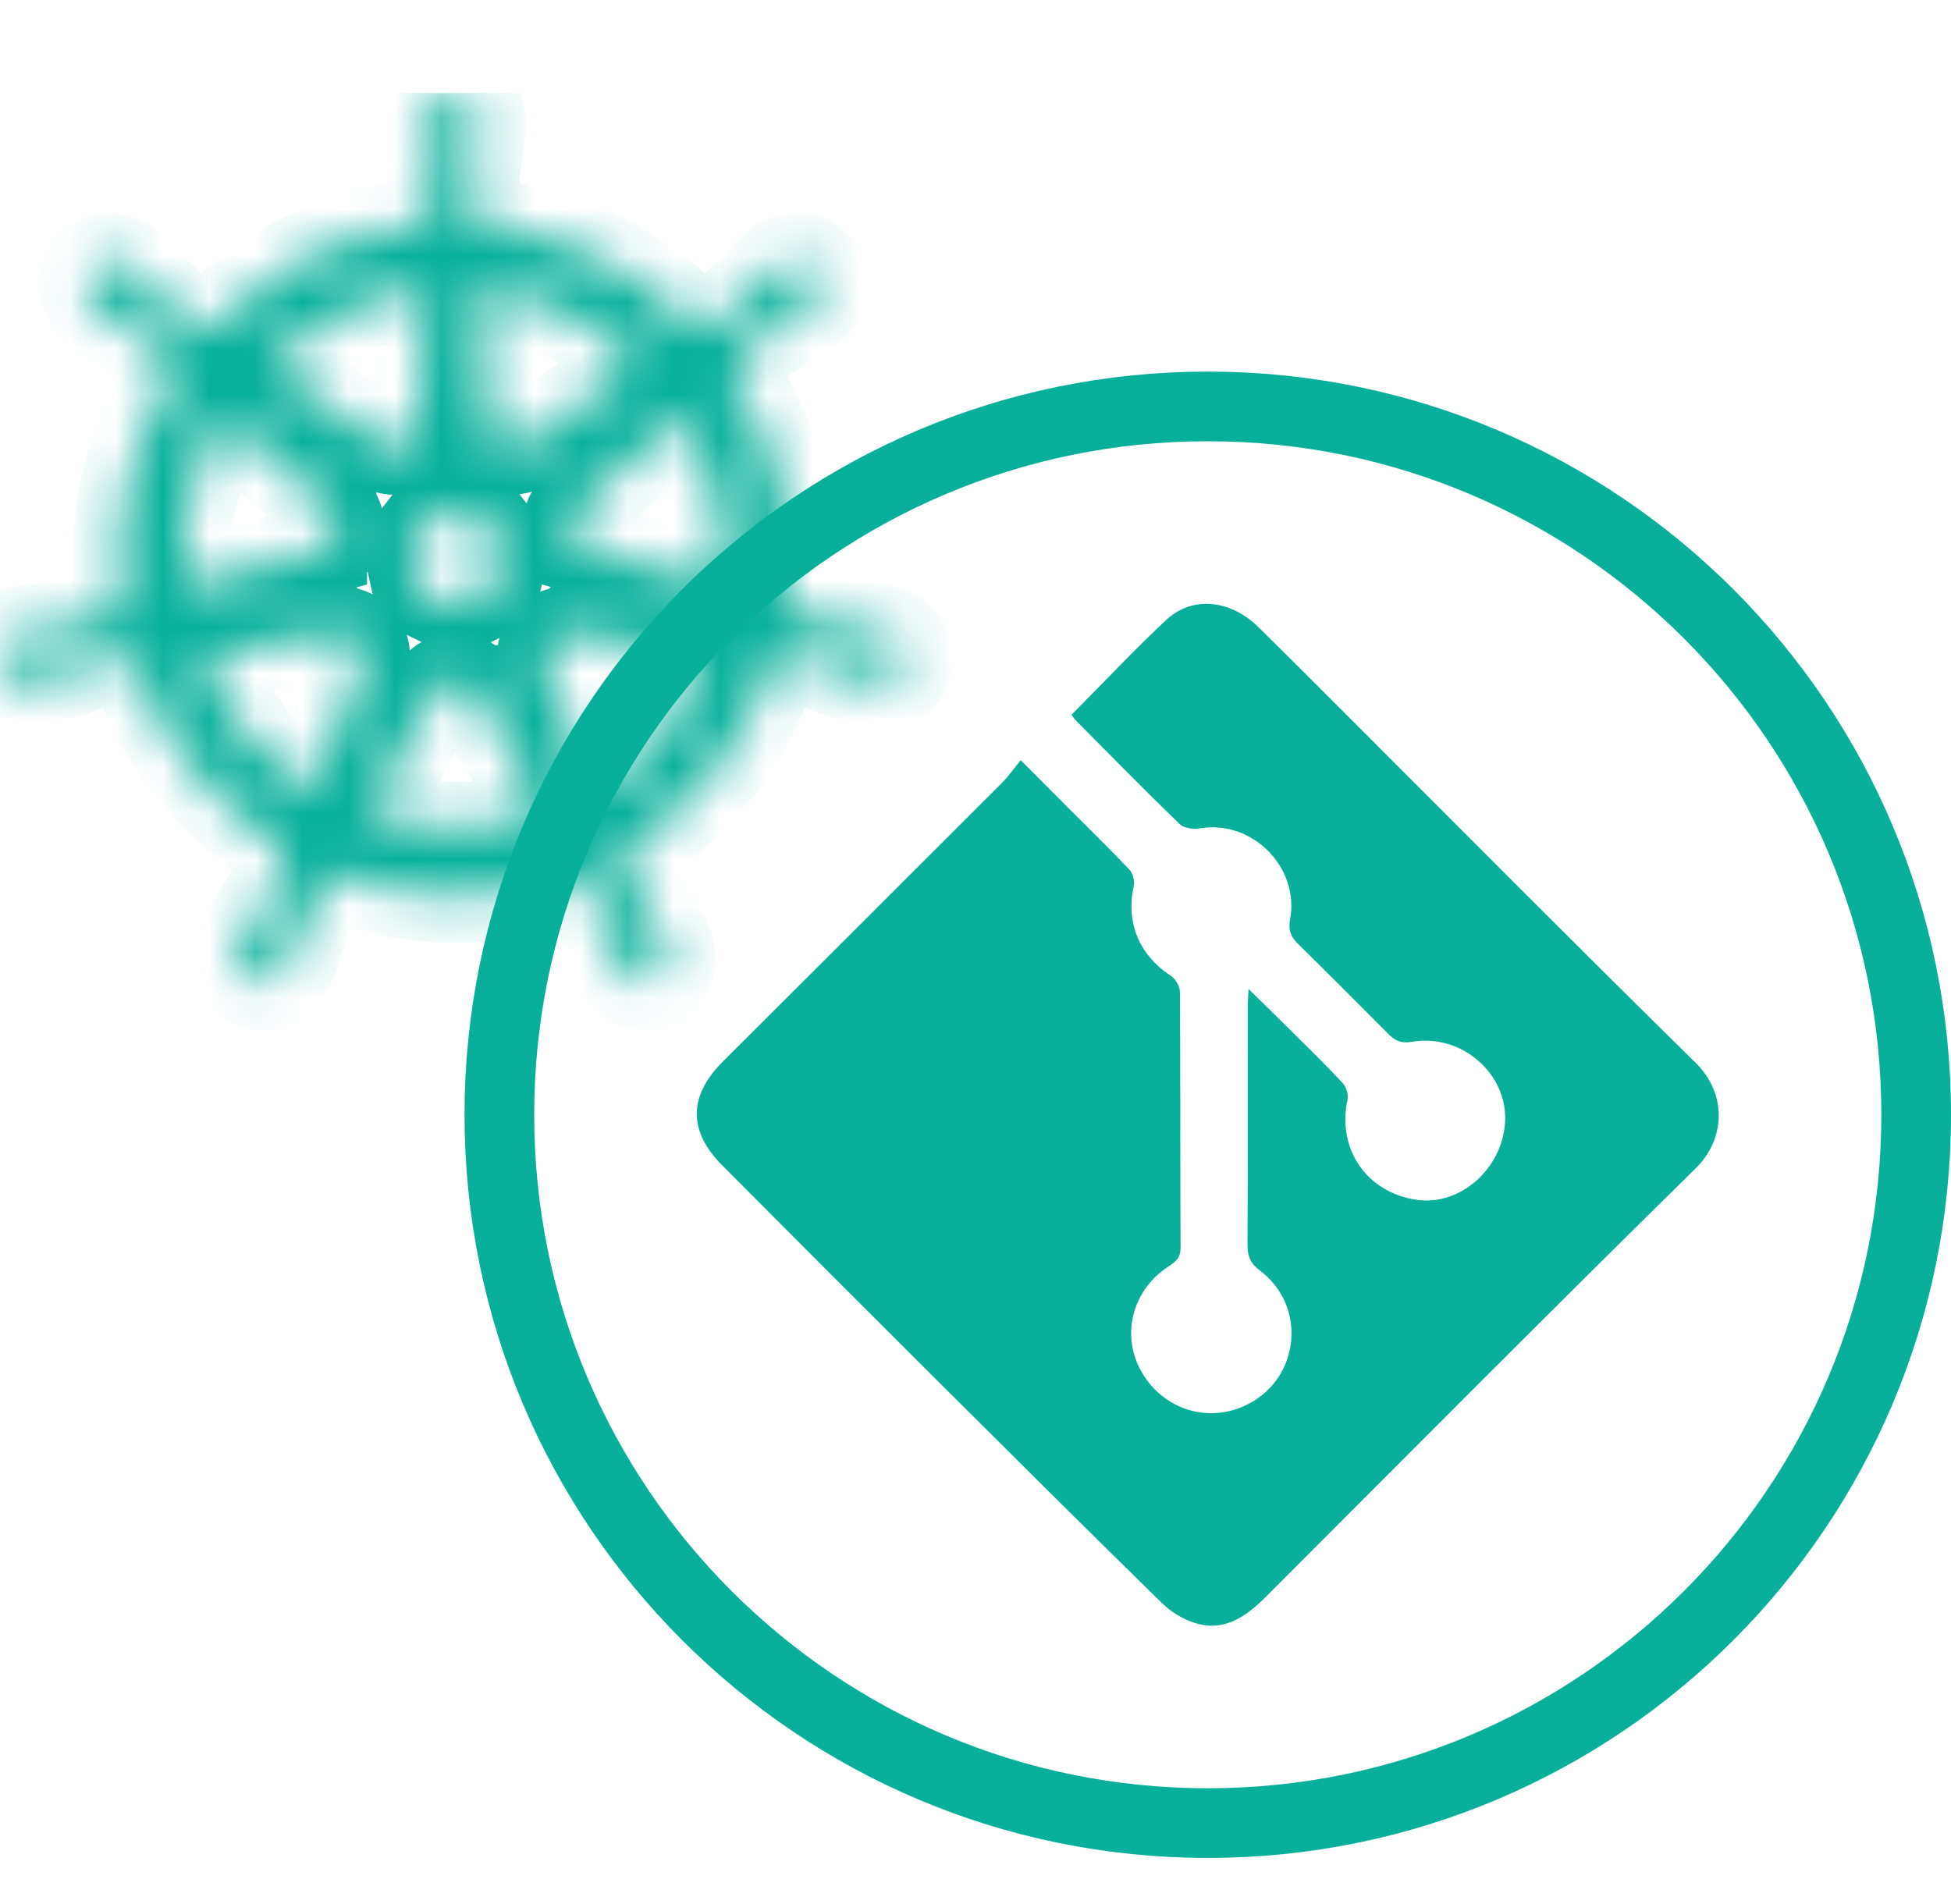
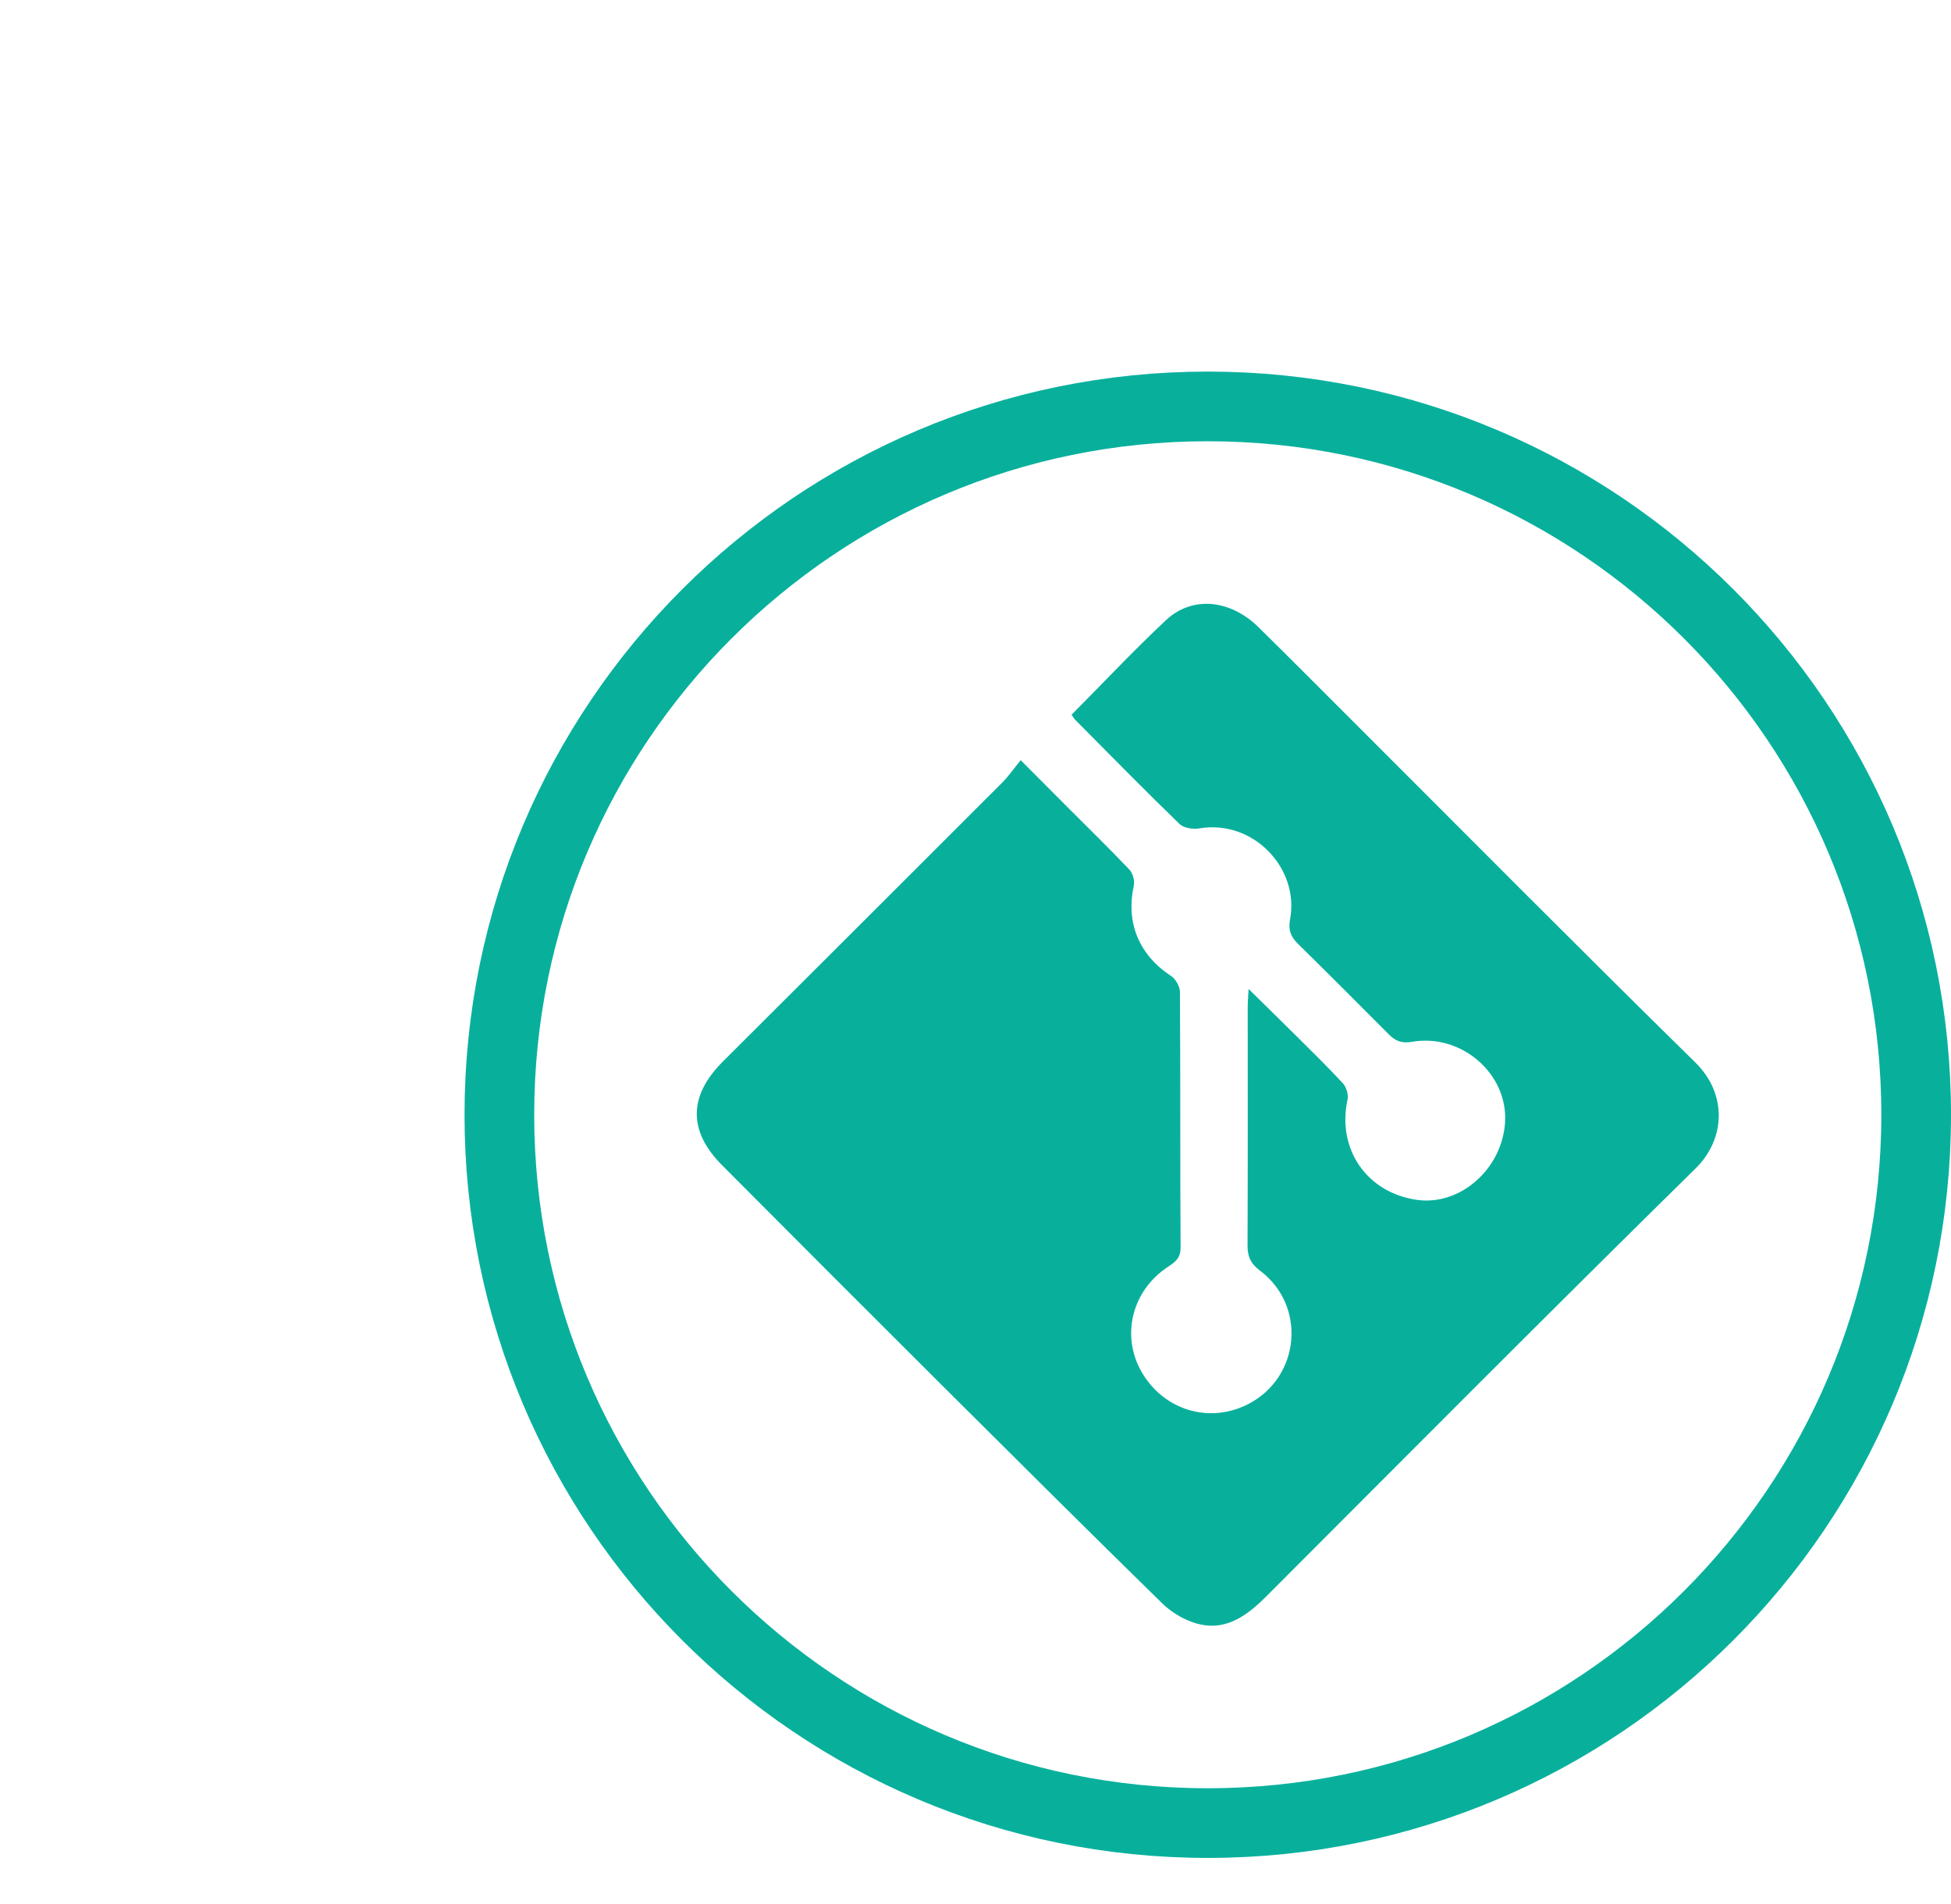
<svg xmlns="http://www.w3.org/2000/svg" width="42" height="41" viewBox="0 0 42 41" fill="none">
  <g clip-path="url(#clip0_8699_108438)">
    <mask id="mask0_8699_108438" style="mask-type:luminance" maskUnits="userSpaceOnUse" x="0" y="2" width="20" height="20">
-       <path fill-rule="evenodd" clip-rule="evenodd" d="M19.517 14.284C19.448 14.581 19.13 14.763 18.8 14.692C18.8 14.692 18.795 14.692 18.792 14.692C18.79 14.692 18.785 14.689 18.782 14.689C18.737 14.679 18.679 14.668 18.64 14.658C18.45 14.607 18.313 14.531 18.142 14.465C17.776 14.334 17.47 14.223 17.175 14.181C17.025 14.168 16.948 14.241 16.864 14.297C16.825 14.289 16.698 14.265 16.627 14.255C16.095 15.932 14.965 17.387 13.432 18.295C13.458 18.359 13.503 18.496 13.524 18.519C13.49 18.614 13.437 18.704 13.482 18.849C13.59 19.128 13.764 19.404 13.974 19.734C14.077 19.887 14.18 20.002 14.272 20.179C14.293 20.221 14.322 20.284 14.343 20.329C14.485 20.635 14.38 20.988 14.109 21.122C13.832 21.256 13.49 21.114 13.342 20.806C13.321 20.761 13.292 20.703 13.274 20.664C13.195 20.482 13.168 20.329 13.113 20.152C12.986 19.781 12.884 19.476 12.734 19.215C12.649 19.088 12.547 19.073 12.452 19.041C12.433 19.009 12.367 18.891 12.333 18.828C12.028 18.943 11.709 19.041 11.382 19.115C9.944 19.444 8.503 19.31 7.218 18.814L7.091 19.044C6.999 19.07 6.907 19.094 6.851 19.159C6.649 19.402 6.57 19.789 6.422 20.16C6.367 20.334 6.34 20.49 6.261 20.672C6.243 20.714 6.214 20.769 6.193 20.814C6.045 21.122 5.703 21.262 5.426 21.127C5.152 20.995 5.047 20.642 5.192 20.334C5.213 20.29 5.242 20.226 5.263 20.184C5.355 20.01 5.458 19.892 5.561 19.739C5.771 19.41 5.956 19.112 6.064 18.833C6.09 18.741 6.051 18.611 6.014 18.517L6.114 18.274C4.639 17.395 3.472 15.996 2.916 14.262L2.674 14.305C2.608 14.268 2.479 14.181 2.355 14.191C2.06 14.233 1.754 14.344 1.388 14.476C1.217 14.542 1.08 14.615 0.89 14.668C0.851 14.679 0.793 14.689 0.748 14.7C0.745 14.7 0.74 14.702 0.737 14.702C0.737 14.702 0.732 14.702 0.729 14.702C0.4 14.773 0.081 14.592 0.013 14.294C-0.056 13.996 0.155 13.693 0.482 13.614C0.482 13.614 0.487 13.614 0.49 13.614C0.49 13.614 0.492 13.614 0.495 13.614C0.542 13.604 0.6 13.588 0.643 13.58C0.835 13.543 0.993 13.551 1.175 13.538C1.562 13.498 1.883 13.464 2.168 13.375C2.257 13.338 2.344 13.211 2.405 13.132L2.637 13.064C2.376 11.254 2.816 9.476 3.767 8.038L3.59 7.877C3.58 7.809 3.564 7.648 3.48 7.556C3.261 7.35 2.987 7.179 2.655 6.973C2.497 6.881 2.352 6.821 2.197 6.702C2.162 6.678 2.118 6.639 2.081 6.61C2.078 6.61 2.076 6.607 2.073 6.605C1.807 6.391 1.746 6.022 1.936 5.783C2.044 5.648 2.207 5.58 2.378 5.585C2.51 5.59 2.647 5.638 2.766 5.733C2.803 5.762 2.855 5.801 2.89 5.833C3.04 5.962 3.129 6.088 3.256 6.223C3.53 6.502 3.756 6.734 4.004 6.902C4.133 6.979 4.233 6.947 4.333 6.934C4.365 6.958 4.473 7.034 4.533 7.076C5.476 6.07 6.717 5.324 8.155 4.995C8.49 4.919 8.824 4.869 9.156 4.84L9.17 4.605C9.243 4.534 9.325 4.429 9.349 4.318C9.372 4.018 9.333 3.696 9.288 3.307C9.262 3.125 9.22 2.975 9.212 2.777C9.212 2.738 9.212 2.68 9.212 2.635C9.212 2.63 9.212 2.624 9.212 2.619C9.212 2.277 9.459 2 9.765 2C10.07 2 10.318 2.277 10.318 2.619C10.318 2.666 10.321 2.732 10.318 2.777C10.31 2.975 10.268 3.125 10.242 3.307C10.194 3.696 10.155 4.018 10.178 4.318C10.2 4.468 10.287 4.526 10.36 4.597C10.36 4.637 10.368 4.771 10.373 4.845C12.136 5.003 13.774 5.812 14.975 7.079L15.186 6.929C15.257 6.934 15.415 6.955 15.523 6.892C15.771 6.723 15.998 6.491 16.271 6.212C16.398 6.078 16.487 5.951 16.638 5.822C16.672 5.793 16.722 5.754 16.761 5.722C17.027 5.509 17.396 5.533 17.589 5.772C17.778 6.012 17.718 6.381 17.452 6.594C17.415 6.626 17.365 6.665 17.33 6.694C17.172 6.813 17.027 6.871 16.869 6.966C16.538 7.171 16.264 7.342 16.045 7.548C15.942 7.658 15.95 7.764 15.94 7.864C15.908 7.893 15.8 7.988 15.742 8.04C16.219 8.754 16.577 9.566 16.78 10.453C16.98 11.333 17.012 12.21 16.896 13.056L17.12 13.122C17.159 13.18 17.244 13.319 17.359 13.364C17.644 13.454 17.965 13.488 18.352 13.527C18.534 13.543 18.692 13.533 18.885 13.57C18.932 13.578 18.998 13.596 19.045 13.607C19.372 13.685 19.583 13.988 19.514 14.286M8.211 9.558C8.29 9.618 8.39 9.652 8.495 9.652C8.756 9.652 8.969 9.442 8.98 9.178L8.99 9.173L9.154 6.225C8.959 6.249 8.764 6.283 8.566 6.328C7.494 6.576 6.564 7.116 5.835 7.848L8.203 9.56H8.208L8.211 9.558ZM7.165 11.644C7.094 11.728 7.002 11.786 6.901 11.812V11.823L3.993 12.637C3.846 11.325 4.164 10.05 4.836 8.989L7.102 10.954V10.967C7.304 11.138 7.333 11.438 7.162 11.647L7.165 11.644ZM7.349 13.63C7.568 13.633 7.765 13.788 7.816 14.017C7.839 14.125 7.829 14.231 7.789 14.323L7.797 14.334L6.693 17.057C5.661 16.38 4.839 15.369 4.399 14.125L7.247 13.633L7.252 13.638C7.283 13.633 7.315 13.63 7.347 13.63H7.349ZM9.82 13.077L9.022 12.682L8.824 11.797L9.378 11.088H10.265L10.816 11.799L10.618 12.684L9.823 13.08L9.82 13.077ZM10.539 9.173C10.545 9.276 10.579 9.376 10.645 9.46C10.808 9.668 11.103 9.708 11.314 9.552H11.322L13.687 7.848C12.794 6.958 11.63 6.378 10.371 6.22L10.534 9.173H10.539ZM12.425 10.948L14.675 8.986C15.012 9.518 15.265 10.111 15.418 10.754C15.568 11.388 15.605 12.023 15.544 12.634L12.631 11.815V11.802C12.367 11.733 12.207 11.473 12.267 11.215C12.291 11.109 12.349 11.017 12.428 10.951V10.946L12.425 10.948ZM10.252 14.892C10.205 14.8 10.128 14.726 10.028 14.676C9.952 14.639 9.873 14.623 9.796 14.626C9.625 14.631 9.462 14.729 9.375 14.892L7.942 17.516C8.932 17.858 10.028 17.934 11.127 17.682C11.322 17.637 11.514 17.581 11.701 17.518L10.265 14.889H10.255L10.252 14.892ZM12.159 13.633C12.196 13.633 12.233 13.633 12.27 13.641L12.275 13.635L15.128 14.128C14.709 15.327 13.911 16.364 12.844 17.06L11.735 14.326V14.32C11.638 14.078 11.738 13.796 11.972 13.68C12.033 13.651 12.096 13.635 12.157 13.63L12.159 13.633Z" fill="#08B09C" />
-     </mask>
+       </mask>
    <g mask="url(#mask0_8699_108438)">
      <path d="M18.8 14.692L19.012 13.714L18.907 13.692H18.8V14.692ZM18.782 14.689L18.553 15.662L18.666 15.689H18.782V14.689ZM18.64 14.658L18.897 13.691L18.895 13.691L18.64 14.658ZM18.142 14.465L18.501 13.532L18.491 13.528L18.48 13.524L18.142 14.465ZM17.175 14.181L17.317 13.191L17.29 13.187L17.262 13.184L17.175 14.181ZM16.864 14.297L16.668 15.277L17.07 15.358L17.413 15.133L16.864 14.297ZM16.627 14.255L16.774 13.265L15.931 13.14L15.674 13.952L16.627 14.255ZM13.432 18.295L12.922 17.435L12.175 17.878L12.509 18.68L13.432 18.295ZM13.524 18.519L14.465 18.859L14.667 18.299L14.271 17.855L13.524 18.519ZM13.482 18.849L12.527 19.144L12.537 19.177L12.549 19.209L13.482 18.849ZM13.975 19.734L13.132 20.273L13.138 20.282L13.145 20.292L13.975 19.734ZM14.272 20.179L15.167 19.732L15.163 19.724L15.159 19.716L14.272 20.179ZM14.343 20.329L15.25 19.907L15.248 19.903L14.343 20.329ZM14.109 21.122L14.546 22.021L14.553 22.018L14.109 21.122ZM13.342 20.806L12.437 21.232L12.44 21.238L13.342 20.806ZM13.274 20.664L12.357 21.062L12.362 21.075L12.368 21.087L13.274 20.664ZM13.113 20.152L14.067 19.854L14.064 19.842L14.06 19.83L13.113 20.152ZM12.734 19.215L13.6 18.716L13.584 18.687L13.566 18.66L12.734 19.215ZM12.452 19.041L11.588 19.545L11.778 19.87L12.136 19.99L12.452 19.041ZM12.333 18.828L13.213 18.351L12.796 17.582L11.979 17.892L12.333 18.828ZM11.382 19.115L11.162 18.139L11.159 18.14L11.382 19.115ZM7.218 18.814L7.577 17.881L6.763 17.568L6.342 18.331L7.218 18.814ZM7.091 19.044L7.366 20.005L7.766 19.891L7.967 19.527L7.091 19.044ZM6.851 19.159L6.086 18.516L6.085 18.518L6.851 19.159ZM6.422 20.16L5.493 19.791L5.48 19.824L5.469 19.857L6.422 20.16ZM6.261 20.672L7.178 21.072L7.178 21.07L6.261 20.672ZM6.193 20.814L7.095 21.245L7.098 21.239L6.193 20.814ZM5.426 21.127L5.863 20.228L5.86 20.226L5.426 21.127ZM5.263 20.184L4.38 19.716L4.374 19.726L4.369 19.737L5.263 20.184ZM5.561 19.739L6.391 20.297L6.397 20.288L6.403 20.278L5.561 19.739ZM6.064 18.833L6.997 19.194L7.013 19.151L7.025 19.108L6.064 18.833ZM6.014 18.517L5.09 18.135L4.936 18.506L5.082 18.879L6.014 18.517ZM6.114 18.274L7.038 18.656L7.368 17.858L6.626 17.416L6.114 18.274ZM2.916 14.262L3.868 13.957L3.602 13.128L2.745 13.277L2.916 14.262ZM2.674 14.305L2.185 15.177L2.495 15.351L2.845 15.29L2.674 14.305ZM2.355 14.191L2.27 13.195L2.242 13.197L2.213 13.201L2.355 14.191ZM1.388 14.476L1.05 13.535L1.039 13.539L1.029 13.542L1.388 14.476ZM0.89 14.668L1.148 15.634L1.158 15.632L0.89 14.668ZM0.748 14.7V15.7H0.864L0.977 15.673L0.748 14.7ZM0.73 14.702V13.702H0.623L0.518 13.725L0.73 14.702ZM0.482 13.614V12.614H0.363L0.247 12.642L0.482 13.614ZM0.495 13.614V14.614H0.605L0.712 14.591L0.495 13.614ZM0.643 13.58L0.827 14.563L0.831 14.562L0.643 13.58ZM1.175 13.538L1.247 14.535L1.262 14.534L1.276 14.533L1.175 13.538ZM2.168 13.375L2.468 14.329L2.509 14.316L2.549 14.299L2.168 13.375ZM2.405 13.132L2.122 12.173L1.809 12.265L1.611 12.524L2.405 13.132ZM2.637 13.064L2.92 14.023L3.75 13.778L3.626 12.921L2.637 13.064ZM3.767 8.038L4.601 8.589L5.073 7.875L4.44 7.298L3.767 8.038ZM3.59 7.877L2.602 8.029L2.656 8.378L2.917 8.616L3.59 7.877ZM3.48 7.556L4.218 6.881L4.192 6.853L4.164 6.827L3.48 7.556ZM2.655 6.973L3.181 6.123L3.17 6.116L3.159 6.11L2.655 6.973ZM2.197 6.702L2.803 5.907L2.785 5.893L2.766 5.88L2.197 6.702ZM2.081 6.61L2.699 5.824L2.427 5.61H2.081V6.61ZM2.073 6.605L2.78 5.898L2.741 5.859L2.699 5.824L2.073 6.605ZM1.936 5.783L1.157 5.156L1.152 5.162L1.936 5.783ZM2.379 5.585L2.418 4.586L2.409 4.586L2.379 5.585ZM2.766 5.733L2.141 6.514L2.148 6.519L2.766 5.733ZM2.89 5.833L2.211 6.568L2.224 6.58L2.238 6.591L2.89 5.833ZM3.256 6.223L2.528 6.908L2.535 6.916L2.542 6.923L3.256 6.223ZM4.004 6.902L3.441 7.729L3.467 7.747L3.495 7.763L4.004 6.902ZM4.333 6.934L4.933 6.134L4.607 5.889L4.203 5.942L4.333 6.934ZM4.533 7.076L3.962 7.897L4.672 8.391L5.263 7.76L4.533 7.076ZM9.156 4.84L9.243 5.836L10.106 5.761L10.155 4.896L9.156 4.84ZM9.17 4.605L8.475 3.885L8.193 4.158L8.171 4.549L9.17 4.605ZM9.349 4.318L10.327 4.528L10.34 4.463L10.346 4.397L9.349 4.318ZM9.288 3.307L10.282 3.192L10.28 3.178L10.278 3.163L9.288 3.307ZM9.212 2.777H8.212V2.797L8.213 2.817L9.212 2.777ZM10.318 2.777L9.32 2.718L9.319 2.728L9.319 2.737L10.318 2.777ZM10.242 3.307L9.252 3.163L9.25 3.174L9.249 3.186L10.242 3.307ZM10.178 4.318L9.182 4.397L9.184 4.427L9.188 4.457L10.178 4.318ZM10.36 4.597H11.36V4.172L11.054 3.878L10.36 4.597ZM10.373 4.845L9.376 4.916L9.437 5.765L10.284 5.841L10.373 4.845ZM14.976 7.079L14.25 7.767L14.848 8.398L15.556 7.893L14.976 7.079ZM15.186 6.929L15.26 5.931L14.9 5.905L14.606 6.114L15.186 6.929ZM15.523 6.892L16.029 7.755L16.058 7.738L16.086 7.718L15.523 6.892ZM16.271 6.212L16.985 6.912L16.993 6.905L17 6.898L16.271 6.212ZM16.638 5.822L15.992 5.059L15.986 5.064L16.638 5.822ZM16.762 5.722L17.386 6.503L17.387 6.502L16.762 5.722ZM17.589 5.772L18.373 5.152L18.369 5.146L17.589 5.772ZM17.452 6.594L16.826 5.814L16.813 5.824L16.801 5.835L17.452 6.594ZM17.331 6.694L17.93 7.494L17.954 7.477L17.976 7.458L17.331 6.694ZM16.869 6.966L16.355 6.108L16.343 6.115L16.869 6.966ZM16.045 7.548L15.36 6.819L15.335 6.842L15.312 6.867L16.045 7.548ZM15.94 7.864L16.615 8.601L16.895 8.345L16.934 7.968L15.94 7.864ZM15.742 8.04L15.069 7.3L14.432 7.88L14.911 8.596L15.742 8.04ZM16.896 13.056L15.905 12.92L15.788 13.773L16.614 14.015L16.896 13.056ZM17.12 13.122L17.946 12.558L17.745 12.263L17.402 12.162L17.12 13.122ZM17.36 13.364L16.999 14.297L17.029 14.308L17.059 14.318L17.36 13.364ZM18.353 13.527L18.251 14.522L18.259 14.523L18.266 14.524L18.353 13.527ZM18.885 13.57L18.696 14.552L18.708 14.554L18.72 14.556L18.885 13.57ZM19.045 13.607L19.28 12.634L19.271 12.632L19.262 12.63L19.045 13.607ZM8.211 9.558L8.819 8.764L8.123 8.23L7.503 8.851L8.211 9.558ZM8.98 9.178L8.532 8.284L8.004 8.548L7.981 9.138L8.98 9.178ZM8.99 9.173L9.438 10.067L9.957 9.807L9.989 9.228L8.99 9.173ZM9.154 6.225L10.152 6.281L10.218 5.088L9.033 5.233L9.154 6.225ZM8.566 6.328L8.345 5.353L8.341 5.354L8.566 6.328ZM5.835 7.848L5.126 7.142L4.299 7.972L5.249 8.658L5.835 7.848ZM8.203 9.56L7.617 10.371L7.879 10.56H8.203V9.56ZM8.208 9.56V10.56H8.623L8.916 10.267L8.208 9.56ZM7.165 11.644L7.929 12.289L6.457 10.937L7.165 11.644ZM6.902 11.812L6.647 10.845L5.902 11.042V11.812H6.902ZM6.902 11.823L7.171 12.786L7.902 12.582V11.823H6.902ZM3.993 12.637L3 12.749L3.131 13.917L4.263 13.6L3.993 12.637ZM4.836 8.989L5.492 8.233L4.613 7.471L3.991 8.454L4.836 8.989ZM7.102 10.954H8.102V10.497L7.757 10.198L7.102 10.954ZM7.102 10.967H6.102V11.431L6.457 11.731L7.102 10.967ZM7.162 11.647L6.39 11.011L7.87 12.353L7.162 11.647ZM7.349 13.63L7.361 12.63H7.349V13.63ZM7.816 14.017L6.839 14.231L6.839 14.232L7.816 14.017ZM7.789 14.323L6.87 13.929L6.642 14.461L6.989 14.923L7.789 14.323ZM7.797 14.334L8.724 14.709L8.936 14.185L8.597 13.733L7.797 14.334ZM6.693 17.057L6.145 17.894L7.163 18.561L7.62 17.433L6.693 17.057ZM4.399 14.125L4.229 13.14L3.061 13.342L3.456 14.459L4.399 14.125ZM7.247 13.633L7.954 12.926L7.587 12.559L7.076 12.647L7.247 13.633ZM7.252 13.638L6.545 14.345L6.908 14.709L7.416 14.624L7.252 13.638ZM9.82 13.077L10.528 12.371L10.412 12.254L10.264 12.181L9.82 13.077ZM9.022 12.682L8.046 12.9L8.15 13.366L8.578 13.578L9.022 12.682ZM8.825 11.797L8.036 11.181L7.746 11.554L7.849 12.015L8.825 11.797ZM9.378 11.088V10.088H8.89L8.589 10.473L9.378 11.088ZM10.265 11.088L11.056 10.476L10.756 10.088H10.265V11.088ZM10.816 11.799L11.792 12.017L11.894 11.559L11.607 11.187L10.816 11.799ZM10.618 12.684L11.063 13.58L11.491 13.368L11.594 12.902L10.618 12.684ZM9.823 13.08L9.115 13.786L9.623 14.296L10.268 13.975L9.823 13.08ZM10.539 9.173L11.538 9.122L11.489 8.173H10.539V9.173ZM10.645 9.46L9.857 10.076L9.858 10.078L10.645 9.46ZM11.314 9.552V8.552H10.985L10.72 8.748L11.314 9.552ZM11.322 9.552V10.552H11.645L11.906 10.364L11.322 9.552ZM13.687 7.848L14.272 8.659L15.227 7.971L14.393 7.14L13.687 7.848ZM10.371 6.22L10.495 5.228L9.306 5.079L9.372 6.275L10.371 6.22ZM10.534 9.173L9.536 9.228L9.588 10.173H10.534V9.173ZM12.426 10.948L11.718 10.241L13.083 11.702L12.426 10.948ZM14.675 8.986L15.52 8.451L14.896 7.466L14.018 8.232L14.675 8.986ZM15.418 10.754L16.391 10.523L16.391 10.522L15.418 10.754ZM15.544 12.634L15.274 13.597L16.422 13.92L16.54 12.733L15.544 12.634ZM12.631 11.815H11.631V12.573L12.36 12.778L12.631 11.815ZM12.631 11.802H13.631V11.029L12.883 10.834L12.631 11.802ZM12.268 11.215L13.241 11.443L13.243 11.434L12.268 11.215ZM12.428 10.951L13.068 11.719L13.428 11.419V10.951H12.428ZM12.428 10.946H13.428V8.532L11.721 10.239L12.428 10.946ZM10.252 14.892L9.363 15.349L9.989 16.567L10.958 15.6L10.252 14.892ZM10.028 14.676L10.476 13.781L10.463 13.775L10.028 14.676ZM9.797 14.626L9.827 15.625L9.831 15.625L9.797 14.626ZM9.375 14.892L10.253 15.371L10.258 15.362L9.375 14.892ZM7.942 17.516L7.064 17.036L6.497 18.074L7.615 18.461L7.942 17.516ZM11.701 17.518L12.021 18.466L13.15 18.084L12.579 17.039L11.701 17.518ZM10.265 14.889L11.143 14.41L10.859 13.889H10.265V14.889ZM10.255 14.889V13.889H9.842L9.549 14.181L10.255 14.889ZM12.159 13.633L11.452 14.34L11.745 14.633H12.159V13.633ZM12.27 13.641L12.061 14.618L12.593 14.732L12.977 14.348L12.27 13.641ZM12.275 13.635L12.445 12.65L11.935 12.562L11.568 12.928L12.275 13.635ZM15.128 14.128L16.072 14.458L16.462 13.344L15.298 13.143L15.128 14.128ZM12.844 17.06L11.918 17.436L12.374 18.56L13.39 17.898L12.844 17.06ZM11.735 14.326H10.735V14.521L10.809 14.701L11.735 14.326ZM11.735 14.32H12.735V14.127L12.663 13.947L11.735 14.32ZM11.973 13.68L11.541 12.778L11.529 12.784L11.973 13.68ZM12.157 13.63L12.864 12.923L12.534 12.594L12.07 12.634L12.157 13.63ZM18.542 14.059C18.577 13.91 18.672 13.808 18.761 13.757C18.849 13.707 18.939 13.699 19.012 13.714L18.589 15.669C19.363 15.836 20.281 15.424 20.491 14.508L18.542 14.059ZM18.8 14.692C18.8 13.692 18.8 13.692 18.8 13.692C18.8 13.692 18.799 13.692 18.799 13.692C18.799 13.692 18.798 13.692 18.798 13.692C18.798 13.692 18.797 13.692 18.797 13.692C18.797 13.692 18.796 13.692 18.796 13.692C18.796 13.692 18.795 13.692 18.795 13.692H18.794H18.793L18.793 15.692C18.793 15.692 18.794 15.692 18.794 15.692C18.794 15.692 18.795 15.692 18.795 15.692C18.795 15.692 18.796 15.692 18.796 15.692H18.797C18.797 15.692 18.798 15.692 18.798 15.692C18.798 15.692 18.799 15.692 18.799 15.692C18.799 15.692 18.8 15.692 18.8 15.692C18.8 15.692 18.8 15.692 18.8 14.692ZM18.793 13.692C18.834 13.692 18.869 13.694 18.896 13.697C18.924 13.7 18.949 13.704 18.968 13.707C18.988 13.711 19.005 13.715 19.018 13.718C19.032 13.721 19.044 13.724 19.053 13.727C19.063 13.729 19.071 13.732 19.077 13.733C19.084 13.735 19.089 13.737 19.093 13.738C19.097 13.74 19.1 13.741 19.101 13.741C19.103 13.742 19.104 13.742 19.104 13.742C19.104 13.742 19.103 13.742 19.103 13.742C19.102 13.741 19.101 13.741 19.1 13.741C19.098 13.74 19.094 13.739 19.09 13.737C19.086 13.736 19.08 13.734 19.073 13.732C19.066 13.73 19.058 13.728 19.048 13.725C19.038 13.722 19.025 13.719 19.011 13.716C18.997 13.712 18.98 13.709 18.96 13.705C18.94 13.701 18.915 13.698 18.887 13.695C18.859 13.692 18.823 13.689 18.782 13.689V15.689C18.741 15.689 18.706 15.687 18.678 15.684C18.65 15.681 18.626 15.677 18.606 15.674C18.587 15.67 18.57 15.666 18.556 15.663C18.542 15.66 18.53 15.657 18.521 15.654C18.512 15.652 18.503 15.649 18.497 15.647C18.491 15.645 18.485 15.644 18.482 15.643C18.478 15.641 18.475 15.64 18.473 15.64C18.472 15.639 18.47 15.639 18.471 15.639C18.471 15.639 18.471 15.639 18.472 15.639C18.473 15.64 18.473 15.64 18.474 15.64C18.477 15.641 18.48 15.642 18.485 15.643C18.489 15.645 18.495 15.647 18.501 15.649C18.508 15.651 18.517 15.653 18.527 15.656C18.537 15.659 18.549 15.662 18.563 15.665C18.577 15.669 18.595 15.672 18.615 15.676C18.634 15.68 18.659 15.683 18.688 15.686C18.716 15.689 18.751 15.692 18.793 15.692L18.793 13.692ZM19.011 13.716C18.99 13.711 18.97 13.707 18.955 13.703C18.941 13.7 18.924 13.697 18.915 13.695C18.903 13.692 18.897 13.691 18.892 13.69C18.887 13.689 18.89 13.689 18.897 13.691L18.382 15.624C18.409 15.631 18.434 15.637 18.453 15.641C18.471 15.645 18.489 15.649 18.503 15.652C18.537 15.659 18.546 15.661 18.553 15.662L19.011 13.716ZM18.895 13.691C18.866 13.683 18.833 13.671 18.774 13.646C18.737 13.631 18.713 13.62 18.661 13.598C18.617 13.579 18.562 13.555 18.501 13.532L17.783 15.399C17.85 15.424 17.876 15.438 17.994 15.488C18.093 15.53 18.224 15.582 18.385 15.624L18.895 13.691ZM18.48 13.524C18.143 13.403 17.733 13.25 17.317 13.191L17.034 15.171C17.207 15.195 17.408 15.264 17.803 15.406L18.48 13.524ZM17.262 13.184C16.988 13.16 16.75 13.22 16.555 13.315C16.47 13.357 16.403 13.4 16.366 13.426C16.348 13.438 16.33 13.45 16.324 13.455C16.314 13.461 16.314 13.462 16.316 13.461L17.413 15.133C17.436 15.117 17.456 15.104 17.468 15.095C17.482 15.085 17.485 15.084 17.489 15.081C17.494 15.077 17.472 15.093 17.435 15.111C17.394 15.131 17.339 15.152 17.271 15.166C17.203 15.18 17.141 15.182 17.088 15.177L17.262 13.184ZM17.06 13.316C17.015 13.307 16.869 13.279 16.774 13.265L16.481 15.244C16.5 15.246 16.536 15.253 16.579 15.261C16.621 15.268 16.656 15.275 16.668 15.277L17.06 13.316ZM15.674 13.952C15.214 15.402 14.238 16.655 12.922 17.435L13.942 19.156C15.692 18.118 16.976 16.463 17.58 14.557L15.674 13.952ZM12.509 18.68C12.507 18.676 12.509 18.68 12.517 18.703C12.523 18.718 12.535 18.751 12.545 18.777C12.555 18.803 12.571 18.845 12.589 18.887C12.599 18.908 12.614 18.941 12.634 18.978C12.644 18.997 12.659 19.024 12.679 19.054C12.697 19.082 12.729 19.13 12.777 19.184L14.271 17.855C14.295 17.882 14.314 17.906 14.328 17.924C14.341 17.943 14.352 17.96 14.361 17.973C14.378 17.999 14.389 18.02 14.396 18.033C14.41 18.058 14.418 18.076 14.419 18.079C14.422 18.085 14.422 18.087 14.421 18.084C14.42 18.08 14.418 18.075 14.415 18.067C14.408 18.048 14.402 18.034 14.392 18.005C14.387 17.992 14.382 17.978 14.376 17.963C14.37 17.949 14.363 17.93 14.355 17.911L12.509 18.68ZM12.584 18.18C12.584 18.178 12.584 18.179 12.58 18.19C12.577 18.197 12.569 18.218 12.561 18.237C12.545 18.28 12.519 18.353 12.498 18.444C12.451 18.652 12.448 18.89 12.527 19.144L14.437 18.553C14.452 18.6 14.463 18.657 14.464 18.722C14.466 18.787 14.458 18.843 14.449 18.886C14.44 18.925 14.43 18.949 14.432 18.944C14.434 18.939 14.435 18.936 14.441 18.92C14.447 18.907 14.455 18.884 14.465 18.859L12.584 18.18ZM12.549 19.209C12.7 19.599 12.932 19.96 13.132 20.273L14.817 19.195C14.595 18.848 14.48 18.657 14.415 18.488L12.549 19.209ZM13.145 20.292C13.18 20.345 13.214 20.392 13.242 20.431C13.274 20.474 13.291 20.498 13.313 20.528C13.35 20.58 13.37 20.611 13.386 20.642L15.159 19.716C15.037 19.482 14.819 19.198 14.804 19.176L13.145 20.292ZM13.378 20.626C13.392 20.654 13.409 20.693 13.438 20.755L15.248 19.903C15.235 19.876 15.195 19.788 15.167 19.732L13.378 20.626ZM13.437 20.751C13.406 20.684 13.395 20.598 13.422 20.505C13.45 20.411 13.525 20.295 13.665 20.226L14.553 22.018C15.391 21.603 15.581 20.619 15.25 19.907L13.437 20.751ZM13.672 20.222C13.816 20.152 13.961 20.165 14.059 20.206C14.154 20.245 14.214 20.311 14.244 20.374L12.44 21.238C12.78 21.948 13.678 22.443 14.546 22.021L13.672 20.222ZM14.247 20.38C14.233 20.35 14.217 20.318 14.206 20.295C14.193 20.268 14.185 20.252 14.18 20.241L12.368 21.087C12.381 21.115 12.397 21.148 12.408 21.171C12.421 21.197 12.43 21.216 12.437 21.232L14.247 20.38ZM14.191 20.265C14.177 20.232 14.165 20.197 14.147 20.135C14.137 20.098 14.13 20.07 14.115 20.017C14.102 19.971 14.086 19.915 14.067 19.854L12.159 20.452C12.167 20.476 12.254 20.825 12.357 21.062L14.191 20.265ZM14.06 19.83C13.943 19.488 13.809 19.079 13.6 18.716L11.867 19.714C11.959 19.872 12.03 20.075 12.166 20.475L14.06 19.83ZM13.566 18.66C13.418 18.439 13.232 18.291 13.039 18.195C12.954 18.153 12.879 18.127 12.834 18.113C12.812 18.106 12.791 18.099 12.782 18.096C12.769 18.093 12.768 18.092 12.768 18.092L12.136 19.99C12.16 19.998 12.182 20.005 12.194 20.008C12.209 20.013 12.212 20.014 12.215 20.015C12.218 20.016 12.192 20.008 12.155 19.989C12.114 19.969 12.065 19.939 12.015 19.897C11.966 19.854 11.928 19.809 11.902 19.769L13.566 18.66ZM13.316 18.537C13.316 18.538 13.315 18.536 13.312 18.531C13.31 18.526 13.306 18.52 13.302 18.513C13.294 18.498 13.284 18.48 13.273 18.46C13.251 18.42 13.227 18.378 13.213 18.351L11.454 19.304C11.489 19.369 11.562 19.499 11.588 19.545L13.316 18.537ZM11.979 17.892C11.715 17.993 11.441 18.076 11.162 18.139L11.603 20.09C11.977 20.006 12.341 19.894 12.688 19.762L11.979 17.892ZM11.159 18.14C9.923 18.423 8.685 18.308 7.577 17.881L6.858 19.747C8.321 20.311 9.965 20.465 11.606 20.089L11.159 18.14ZM6.342 18.331L6.216 18.56L7.967 19.527L8.093 19.297L6.342 18.331ZM6.816 18.082C6.796 18.088 6.68 18.119 6.57 18.165C6.448 18.216 6.253 18.317 6.086 18.516L7.617 19.803C7.505 19.936 7.384 19.992 7.345 20.008C7.324 20.017 7.312 20.021 7.318 20.019C7.327 20.016 7.334 20.014 7.366 20.005L6.816 18.082ZM6.085 18.518C5.867 18.778 5.748 19.073 5.677 19.268C5.576 19.545 5.57 19.596 5.493 19.791L7.351 20.53C7.398 20.412 7.438 20.298 7.47 20.203C7.505 20.1 7.529 20.027 7.555 19.955C7.611 19.803 7.634 19.783 7.618 19.801L6.085 18.518ZM5.469 19.857C5.449 19.919 5.433 19.976 5.42 20.023C5.405 20.079 5.399 20.103 5.388 20.143C5.37 20.206 5.358 20.242 5.344 20.273L7.178 21.07C7.244 20.92 7.285 20.786 7.313 20.683C7.348 20.561 7.354 20.53 7.375 20.464L5.469 19.857ZM5.345 20.271C5.347 20.268 5.346 20.268 5.343 20.274C5.341 20.28 5.337 20.288 5.331 20.299C5.327 20.307 5.318 20.325 5.312 20.337C5.306 20.352 5.297 20.369 5.288 20.388L7.098 21.239C7.103 21.228 7.109 21.216 7.125 21.184C7.137 21.16 7.158 21.117 7.178 21.072L5.345 20.271ZM5.291 20.382C5.322 20.317 5.384 20.25 5.48 20.211C5.579 20.17 5.722 20.159 5.863 20.228L4.989 22.027C5.851 22.445 6.751 21.963 7.095 21.245L5.291 20.382ZM5.86 20.226C6.003 20.295 6.082 20.414 6.111 20.513C6.139 20.609 6.127 20.696 6.097 20.76L4.287 19.909C3.952 20.62 4.137 21.617 4.993 22.029L5.86 20.226ZM6.097 20.76C6.126 20.698 6.143 20.659 6.157 20.631L4.369 19.737C4.34 19.793 4.3 19.881 4.287 19.909L6.097 20.76ZM6.146 20.653C6.21 20.533 6.206 20.571 6.391 20.297L4.731 19.181C4.71 19.212 4.5 19.488 4.38 19.716L6.146 20.653ZM6.403 20.278C6.605 19.962 6.846 19.582 6.997 19.194L5.131 18.472C5.065 18.642 4.938 18.857 4.718 19.2L6.403 20.278ZM7.025 19.108C7.103 18.837 7.067 18.597 7.043 18.479C7.016 18.342 6.974 18.226 6.946 18.154L5.082 18.879C5.091 18.902 5.087 18.898 5.082 18.873C5.079 18.859 5.074 18.826 5.073 18.779C5.072 18.734 5.075 18.655 5.102 18.558L7.025 19.108ZM6.938 18.898L7.038 18.656L5.19 17.893L5.09 18.135L6.938 18.898ZM6.626 17.416C5.351 16.655 4.347 15.449 3.868 13.957L1.964 14.568C2.597 16.543 3.926 18.134 5.602 19.133L6.626 17.416ZM2.745 13.277L2.502 13.319L2.845 15.29L3.087 15.248L2.745 13.277ZM3.162 13.432C3.191 13.448 3.055 13.367 2.944 13.317C2.826 13.264 2.579 13.169 2.27 13.195L2.44 15.188C2.341 15.196 2.264 15.183 2.217 15.172C2.17 15.161 2.139 15.148 2.128 15.143C2.116 15.138 2.112 15.135 2.121 15.14C2.126 15.143 2.131 15.146 2.142 15.152C2.149 15.156 2.167 15.167 2.185 15.177L3.162 13.432ZM2.213 13.201C1.796 13.261 1.387 13.414 1.05 13.535L1.727 15.417C2.122 15.275 2.323 15.206 2.496 15.181L2.213 13.201ZM1.029 13.542C0.713 13.664 0.762 13.666 0.623 13.704L1.158 15.632C1.398 15.565 1.721 15.419 1.747 15.409L1.029 13.542ZM0.633 13.702C0.64 13.7 0.643 13.699 0.638 13.7C0.633 13.701 0.626 13.703 0.615 13.705C0.606 13.707 0.589 13.711 0.575 13.714C0.56 13.717 0.54 13.721 0.519 13.726L0.977 15.673C0.984 15.671 0.993 15.669 1.027 15.662C1.041 15.66 1.059 15.656 1.077 15.652C1.096 15.647 1.121 15.642 1.148 15.634L0.633 13.702ZM0.748 13.7C0.707 13.7 0.671 13.702 0.643 13.705C0.615 13.708 0.59 13.712 0.57 13.716C0.55 13.719 0.533 13.723 0.519 13.726C0.505 13.729 0.492 13.733 0.482 13.735C0.472 13.738 0.464 13.741 0.457 13.743C0.45 13.745 0.444 13.747 0.44 13.748C0.435 13.749 0.432 13.751 0.43 13.751C0.429 13.752 0.428 13.752 0.427 13.752C0.427 13.752 0.426 13.752 0.426 13.752C0.426 13.753 0.427 13.752 0.428 13.752C0.43 13.751 0.433 13.75 0.437 13.749C0.441 13.748 0.446 13.746 0.452 13.744C0.459 13.742 0.467 13.74 0.476 13.737C0.486 13.735 0.498 13.732 0.511 13.728C0.525 13.725 0.542 13.722 0.562 13.718C0.581 13.714 0.605 13.711 0.633 13.708C0.661 13.705 0.697 13.702 0.737 13.702V15.702C0.779 15.702 0.814 15.7 0.842 15.697C0.871 15.694 0.896 15.69 0.915 15.686C0.935 15.683 0.953 15.679 0.967 15.676C0.981 15.672 0.993 15.669 1.003 15.667C1.013 15.664 1.022 15.661 1.029 15.659C1.035 15.657 1.041 15.655 1.046 15.654C1.05 15.653 1.053 15.652 1.056 15.651C1.057 15.65 1.058 15.65 1.058 15.65C1.059 15.65 1.059 15.65 1.059 15.65C1.06 15.649 1.058 15.65 1.057 15.65C1.055 15.651 1.052 15.652 1.049 15.653C1.045 15.654 1.039 15.656 1.033 15.658C1.027 15.66 1.018 15.662 1.009 15.665C0.999 15.667 0.988 15.67 0.974 15.674C0.96 15.677 0.943 15.681 0.924 15.684C0.904 15.688 0.88 15.691 0.852 15.694C0.824 15.697 0.789 15.7 0.748 15.7V13.7ZM0.737 14.702C0.737 13.702 0.737 13.702 0.737 13.702C0.737 13.702 0.736 13.702 0.736 13.702C0.736 13.702 0.735 13.702 0.735 13.702C0.735 13.702 0.734 13.702 0.734 13.702C0.734 13.702 0.733 13.702 0.733 13.702C0.733 13.702 0.732 13.702 0.732 13.702C0.732 13.702 0.732 13.702 0.732 13.702C0.732 13.702 0.731 13.702 0.731 13.702C0.731 13.702 0.73 13.702 0.73 13.702V15.702C0.73 15.702 0.731 15.702 0.731 15.702C0.731 15.702 0.731 15.702 0.731 15.702C0.731 15.702 0.732 15.702 0.732 15.702C0.732 15.702 0.732 15.702 0.732 15.702C0.732 15.702 0.733 15.702 0.733 15.702C0.733 15.702 0.734 15.702 0.734 15.702C0.734 15.702 0.735 15.702 0.735 15.702C0.735 15.702 0.735 15.702 0.735 15.702C0.735 15.702 0.736 15.702 0.736 15.702C0.736 15.702 0.736 15.702 0.736 15.702C0.736 15.702 0.737 15.702 0.737 15.702C0.737 15.702 0.737 15.702 0.737 15.702C0.737 15.702 0.737 15.702 0.737 14.702ZM0.518 13.725C0.591 13.709 0.681 13.718 0.769 13.768C0.858 13.819 0.953 13.921 0.988 14.07L-0.962 14.518C-0.751 15.434 0.166 15.847 0.941 15.68L0.518 13.725ZM0.988 14.07C1.023 14.223 0.979 14.358 0.922 14.441C0.865 14.523 0.79 14.569 0.717 14.586L0.247 12.642C-0.516 12.827 -1.174 13.595 -0.962 14.518L0.988 14.07ZM0.482 13.614C0.482 14.614 0.482 14.614 0.482 14.614C0.482 14.614 0.483 14.614 0.483 14.614C0.483 14.614 0.484 14.614 0.484 14.614C0.484 14.614 0.485 14.614 0.485 14.614C0.485 14.614 0.486 14.614 0.486 14.614C0.486 14.614 0.487 14.614 0.487 14.614C0.487 14.614 0.487 14.614 0.487 14.614C0.487 14.614 0.488 14.614 0.488 14.614C0.488 14.614 0.489 14.614 0.489 14.614L0.49 12.614C0.49 12.614 0.489 12.614 0.489 12.614C0.489 12.614 0.489 12.614 0.489 12.614C0.489 12.614 0.488 12.614 0.488 12.614C0.488 12.614 0.488 12.614 0.488 12.614C0.488 12.614 0.487 12.614 0.487 12.614C0.487 12.614 0.486 12.614 0.486 12.614C0.486 12.614 0.485 12.614 0.485 12.614C0.485 12.614 0.485 12.614 0.485 12.614C0.485 12.614 0.484 12.614 0.484 12.614C0.484 12.614 0.482 12.614 0.482 12.614C0.482 12.614 0.482 12.614 0.482 13.614ZM0.49 13.614C0.49 14.614 0.489 14.614 0.489 14.614C0.489 14.614 0.489 14.614 0.489 14.614C0.489 14.614 0.49 14.614 0.49 14.614C0.49 14.614 0.491 14.614 0.491 14.614C0.491 14.614 0.492 14.614 0.492 14.614C0.492 14.614 0.492 14.614 0.492 14.614C0.492 14.614 0.493 14.614 0.493 14.614C0.493 14.614 0.493 14.614 0.493 14.614C0.493 14.614 0.494 14.614 0.494 14.614C0.494 14.614 0.494 14.614 0.494 14.614C0.494 14.614 0.495 14.614 0.495 14.614C0.495 14.614 0.495 14.614 0.495 14.614V12.614C0.495 12.614 0.495 12.614 0.495 12.614C0.495 12.614 0.494 12.614 0.494 12.614C0.494 12.614 0.494 12.614 0.494 12.614C0.494 12.614 0.493 12.614 0.493 12.614C0.493 12.614 0.493 12.614 0.493 12.614C0.493 12.614 0.492 12.614 0.492 12.614C0.492 12.614 0.492 12.614 0.492 12.614C0.492 12.614 0.491 12.614 0.491 12.614C0.491 12.614 0.491 12.614 0.491 12.614C0.491 12.614 0.49 12.614 0.49 12.614C0.49 12.614 0.49 12.614 0.49 12.614C0.49 12.614 0.49 12.614 0.49 13.614ZM0.712 14.591C0.733 14.586 0.752 14.581 0.767 14.578C0.78 14.575 0.8 14.57 0.807 14.568C0.819 14.565 0.826 14.563 0.831 14.562C0.836 14.561 0.834 14.562 0.827 14.563L0.458 12.597C0.407 12.607 0.358 12.619 0.334 12.625C0.299 12.633 0.289 12.636 0.278 12.638L0.712 14.591ZM0.831 14.562C0.863 14.556 0.899 14.552 0.962 14.549C0.998 14.547 1.029 14.546 1.081 14.544C1.127 14.542 1.185 14.54 1.247 14.535L1.102 12.541C1.065 12.543 0.718 12.547 0.454 12.598L0.831 14.562ZM1.276 14.533C1.64 14.496 2.068 14.454 2.468 14.329L1.868 12.421C1.699 12.474 1.484 12.501 1.073 12.543L1.276 14.533ZM2.549 14.299C2.819 14.188 2.991 13.995 3.048 13.929C3.118 13.85 3.194 13.746 3.198 13.741L1.611 12.524C1.6 12.538 1.589 12.553 1.582 12.562C1.574 12.574 1.567 12.582 1.562 12.589C1.549 12.605 1.545 12.61 1.546 12.609C1.547 12.608 1.55 12.604 1.557 12.598C1.563 12.591 1.574 12.581 1.59 12.568C1.616 12.545 1.682 12.493 1.787 12.45L2.549 14.299ZM2.688 14.091L2.92 14.023L2.353 12.105L2.122 12.173L2.688 14.091ZM3.626 12.921C3.402 11.363 3.78 9.83 4.601 8.589L2.933 7.486C1.851 9.121 1.35 11.145 1.647 13.206L3.626 12.921ZM4.44 7.298L4.263 7.138L2.917 8.616L3.094 8.777L4.44 7.298ZM4.579 7.725C4.58 7.735 4.563 7.598 4.53 7.471C4.498 7.351 4.421 7.103 4.218 6.881L2.742 8.23C2.677 8.16 2.642 8.094 2.624 8.056C2.606 8.017 2.598 7.989 2.595 7.979C2.593 7.968 2.592 7.964 2.594 7.972C2.594 7.976 2.595 7.981 2.596 7.99C2.597 7.995 2.6 8.014 2.602 8.029L4.579 7.725ZM4.164 6.827C3.859 6.54 3.494 6.316 3.181 6.123L2.129 7.824C2.481 8.041 2.663 8.16 2.795 8.284L4.164 6.827ZM3.159 6.11C3.104 6.077 3.053 6.05 3.011 6.027C2.965 6.003 2.938 5.989 2.907 5.972C2.853 5.942 2.826 5.924 2.803 5.907L1.59 7.497C1.806 7.662 2.128 7.824 2.151 7.837L3.159 6.11ZM2.766 5.88C2.773 5.885 2.778 5.888 2.781 5.89C2.782 5.892 2.783 5.892 2.784 5.893C2.785 5.893 2.785 5.893 2.785 5.893C2.785 5.893 2.785 5.893 2.785 5.893C2.784 5.893 2.783 5.892 2.782 5.891C2.78 5.89 2.777 5.888 2.774 5.885C2.77 5.882 2.766 5.878 2.761 5.874C2.756 5.87 2.75 5.865 2.745 5.861C2.733 5.851 2.717 5.838 2.699 5.824L1.463 7.396C1.463 7.396 1.464 7.397 1.466 7.399C1.468 7.4 1.471 7.403 1.475 7.406C1.476 7.407 1.499 7.426 1.506 7.431C1.518 7.442 1.535 7.455 1.554 7.47C1.572 7.484 1.598 7.504 1.628 7.524L2.766 5.88ZM2.081 5.61C2.406 5.61 2.621 5.767 2.677 5.808C2.744 5.858 2.795 5.912 2.78 5.898L1.366 7.312C1.366 7.312 1.367 7.313 1.368 7.314C1.369 7.315 1.37 7.316 1.372 7.318C1.376 7.322 1.383 7.328 1.391 7.336C1.406 7.35 1.436 7.377 1.477 7.408C1.535 7.452 1.753 7.61 2.081 7.61V5.61ZM2.699 5.824C2.756 5.87 2.804 5.944 2.82 6.04C2.836 6.137 2.819 6.278 2.72 6.403L1.152 5.162C0.562 5.907 0.83 6.89 1.447 7.385L2.699 5.824ZM2.715 6.409C2.611 6.54 2.463 6.588 2.348 6.585L2.409 4.586C1.951 4.572 1.477 4.757 1.157 5.156L2.715 6.409ZM2.339 6.584C2.259 6.581 2.191 6.553 2.141 6.514L3.39 4.952C3.104 4.723 2.762 4.6 2.418 4.586L2.339 6.584ZM2.148 6.519C2.16 6.529 2.174 6.539 2.183 6.546C2.193 6.554 2.201 6.56 2.208 6.566C2.215 6.572 2.219 6.575 2.221 6.576C2.223 6.578 2.219 6.575 2.211 6.568L3.568 5.098C3.495 5.031 3.386 4.948 3.384 4.946L2.148 6.519ZM2.238 6.591C2.263 6.613 2.289 6.639 2.332 6.688C2.358 6.717 2.375 6.737 2.412 6.78C2.444 6.817 2.483 6.861 2.528 6.908L3.984 5.537C3.934 5.484 3.916 5.46 3.831 5.364C3.76 5.283 3.666 5.181 3.541 5.074L2.238 6.591ZM2.542 6.923C2.795 7.181 3.095 7.493 3.441 7.729L4.567 6.076C4.418 5.974 4.264 5.823 3.97 5.522L2.542 6.923ZM3.495 7.763C3.728 7.901 3.964 7.952 4.179 7.952C4.274 7.952 4.353 7.942 4.398 7.935C4.42 7.932 4.442 7.929 4.451 7.927C4.463 7.925 4.465 7.925 4.464 7.925L4.203 5.942C4.177 5.946 4.153 5.95 4.14 5.952C4.124 5.954 4.12 5.955 4.117 5.955C4.112 5.956 4.138 5.952 4.179 5.952C4.224 5.952 4.282 5.957 4.348 5.974C4.413 5.991 4.469 6.015 4.513 6.042L3.495 7.763ZM3.733 7.734C3.781 7.77 3.904 7.856 3.962 7.897L5.104 6.255C5.077 6.236 5.038 6.208 5.001 6.183C4.983 6.17 4.966 6.158 4.953 6.148C4.938 6.137 4.932 6.133 4.933 6.134L3.733 7.734ZM5.263 7.76C6.075 6.894 7.141 6.253 8.379 5.97L7.933 4.02C6.294 4.395 4.878 5.246 3.804 6.392L5.263 7.76ZM8.379 5.97C8.664 5.905 8.953 5.861 9.243 5.836L9.069 3.844C8.696 3.876 8.316 3.933 7.933 4.02L8.379 5.97ZM10.155 4.896L10.168 4.661L8.171 4.549L8.158 4.784L10.155 4.896ZM9.864 5.325C9.991 5.202 10.241 4.927 10.327 4.528L8.371 4.109C8.393 4.004 8.433 3.942 8.445 3.923C8.46 3.901 8.471 3.89 8.475 3.885L9.864 5.325ZM10.346 4.397C10.379 3.979 10.322 3.548 10.282 3.192L8.295 3.421C8.343 3.845 8.366 4.057 8.352 4.239L10.346 4.397ZM10.278 3.163C10.269 3.1 10.259 3.043 10.25 2.996C10.24 2.942 10.235 2.914 10.228 2.876C10.217 2.812 10.212 2.773 10.211 2.737L8.213 2.817C8.223 3.073 8.295 3.423 8.298 3.45L10.278 3.163ZM10.212 2.777C10.212 2.777 10.212 2.776 10.212 2.776C10.212 2.776 10.212 2.775 10.212 2.775C10.212 2.775 10.212 2.774 10.212 2.774C10.212 2.773 10.212 2.772 10.212 2.772C10.212 2.772 10.212 2.771 10.212 2.771C10.212 2.771 10.212 2.77 10.212 2.77C10.212 2.77 10.212 2.769 10.212 2.769C10.212 2.769 10.212 2.768 10.212 2.768C10.212 2.767 10.212 2.766 10.212 2.766C10.212 2.766 10.212 2.765 10.212 2.765C10.212 2.765 10.212 2.765 10.212 2.765C10.212 2.765 10.212 2.764 10.212 2.764C10.212 2.764 10.212 2.764 10.212 2.764C10.212 2.764 10.212 2.763 10.212 2.763C10.212 2.763 10.212 2.763 10.212 2.763C10.212 2.763 10.212 2.762 10.212 2.762C10.212 2.762 10.212 2.762 10.212 2.762C10.212 2.762 10.212 2.761 10.212 2.761C10.212 2.761 10.212 2.761 10.212 2.761C10.212 2.761 10.212 2.76 10.212 2.76C10.212 2.76 10.212 2.76 10.212 2.76C10.212 2.76 10.212 2.759 10.212 2.759C10.212 2.759 10.212 2.759 10.212 2.759C10.212 2.759 10.212 2.758 10.212 2.758C10.212 2.758 10.212 2.758 10.212 2.758C10.212 2.758 10.212 2.757 10.212 2.757C10.212 2.757 10.212 2.757 10.212 2.757C10.212 2.757 10.212 2.756 10.212 2.756C10.212 2.756 10.212 2.756 10.212 2.756C10.212 2.756 10.212 2.755 10.212 2.755C10.212 2.755 10.212 2.755 10.212 2.755C10.212 2.755 10.212 2.754 10.212 2.754C10.212 2.754 10.212 2.754 10.212 2.754C10.212 2.754 10.212 2.753 10.212 2.753C10.212 2.753 10.212 2.753 10.212 2.753C10.212 2.753 10.212 2.752 10.212 2.752C10.212 2.752 10.212 2.751 10.212 2.752C10.212 2.751 10.212 2.751 10.212 2.75C10.212 2.751 10.212 2.75 10.212 2.75C10.212 2.75 10.212 2.749 10.212 2.749C10.212 2.749 10.212 2.749 10.212 2.749C10.212 2.749 10.212 2.748 10.212 2.748C10.212 2.748 10.212 2.748 10.212 2.748C10.212 2.748 10.212 2.747 10.212 2.747C10.212 2.747 10.212 2.747 10.212 2.747C10.212 2.747 10.212 2.746 10.212 2.746C10.212 2.746 10.212 2.746 10.212 2.746C10.212 2.746 10.212 2.745 10.212 2.745C10.212 2.745 10.212 2.745 10.212 2.745C10.212 2.745 10.212 2.744 10.212 2.744C10.212 2.744 10.212 2.744 10.212 2.744C10.212 2.744 10.212 2.743 10.212 2.743C10.212 2.743 10.212 2.743 10.212 2.743C10.212 2.743 10.212 2.742 10.212 2.742C10.212 2.742 10.212 2.742 10.212 2.742C10.212 2.742 10.212 2.741 10.212 2.741C10.212 2.741 10.212 2.741 10.212 2.741C10.212 2.741 10.212 2.74 10.212 2.74C10.212 2.74 10.212 2.739 10.212 2.74C10.212 2.739 10.212 2.739 10.212 2.738C10.212 2.739 10.212 2.738 10.212 2.738C10.212 2.738 10.211 2.737 10.211 2.737C10.211 2.737 10.212 2.737 10.212 2.736C10.212 2.737 10.212 2.736 10.212 2.736C10.212 2.736 10.212 2.735 10.212 2.735C10.212 2.735 10.212 2.735 10.212 2.735C10.212 2.735 10.212 2.734 10.212 2.734C10.212 2.734 10.212 2.734 10.212 2.734C10.212 2.734 10.212 2.733 10.212 2.733C10.212 2.733 10.212 2.733 10.212 2.733C10.212 2.733 10.212 2.732 10.212 2.732C10.212 2.732 10.212 2.732 10.212 2.732C10.212 2.732 10.212 2.731 10.212 2.731C10.212 2.731 10.212 2.731 10.212 2.731C10.212 2.731 10.212 2.73 10.212 2.73C10.212 2.73 10.212 2.73 10.212 2.73C10.212 2.73 10.212 2.729 10.212 2.729C10.212 2.729 10.212 2.728 10.212 2.729C10.212 2.728 10.212 2.727 10.212 2.727C10.212 2.727 10.212 2.727 10.212 2.727C10.212 2.727 10.212 2.726 10.212 2.726C10.212 2.726 10.212 2.726 10.212 2.726C10.212 2.726 10.212 2.725 10.212 2.725C10.212 2.725 10.212 2.725 10.212 2.725C10.212 2.725 10.212 2.724 10.212 2.724C10.212 2.724 10.212 2.724 10.212 2.724C10.212 2.724 10.212 2.723 10.212 2.723C10.212 2.723 10.212 2.723 10.212 2.723C10.212 2.723 10.212 2.722 10.212 2.722C10.212 2.722 10.212 2.722 10.212 2.722C10.212 2.722 10.212 2.721 10.212 2.72C10.212 2.721 10.212 2.72 10.212 2.72C10.212 2.72 10.212 2.719 10.212 2.719C10.212 2.719 10.212 2.719 10.212 2.719C10.212 2.719 10.212 2.718 10.212 2.718C10.212 2.718 10.212 2.718 10.212 2.718C10.212 2.718 10.212 2.717 10.212 2.717C10.212 2.717 10.212 2.717 10.212 2.717C10.212 2.717 10.212 2.716 10.212 2.716C10.212 2.716 10.212 2.716 10.212 2.716C10.212 2.716 10.212 2.715 10.212 2.715C10.212 2.715 10.212 2.715 10.212 2.715C10.212 2.715 10.212 2.714 10.212 2.714C10.212 2.714 10.212 2.713 10.212 2.714C10.212 2.713 10.212 2.712 10.212 2.712C10.212 2.712 10.212 2.712 10.212 2.712C10.212 2.712 10.212 2.711 10.212 2.711C10.212 2.711 10.212 2.711 10.212 2.711C10.212 2.711 10.212 2.71 10.212 2.71C10.212 2.71 10.212 2.71 10.212 2.71C10.212 2.71 10.212 2.709 10.212 2.709C10.212 2.709 10.212 2.709 10.212 2.709C10.212 2.709 10.212 2.708 10.212 2.708C10.212 2.708 10.212 2.708 10.212 2.708C10.212 2.708 10.212 2.707 10.212 2.706C10.212 2.707 10.212 2.706 10.212 2.706C10.212 2.706 10.212 2.705 10.212 2.705C10.212 2.705 10.212 2.705 10.212 2.705C10.212 2.705 10.212 2.704 10.212 2.704C10.212 2.704 10.212 2.704 10.212 2.704C10.212 2.704 10.212 2.703 10.212 2.703C10.212 2.703 10.212 2.703 10.212 2.703C10.212 2.703 10.212 2.702 10.212 2.702C10.212 2.702 10.212 2.702 10.212 2.702C10.212 2.702 10.212 2.701 10.212 2.701C10.212 2.701 10.212 2.7 10.212 2.701C10.212 2.7 10.212 2.7 10.212 2.699C10.212 2.7 10.212 2.699 10.212 2.699C10.212 2.699 10.212 2.698 10.212 2.698C10.212 2.698 10.212 2.698 10.212 2.698C10.212 2.698 10.212 2.697 10.212 2.697C10.212 2.697 10.212 2.697 10.212 2.697C10.212 2.697 10.212 2.696 10.212 2.696C10.212 2.696 10.212 2.696 10.212 2.696C10.212 2.696 10.212 2.695 10.212 2.695C10.212 2.695 10.212 2.695 10.212 2.695C10.212 2.695 10.212 2.694 10.212 2.694C10.212 2.694 10.212 2.693 10.212 2.694C10.212 2.693 10.212 2.692 10.212 2.692C10.212 2.692 10.212 2.692 10.212 2.692C10.212 2.692 10.212 2.691 10.212 2.691C10.212 2.691 10.212 2.691 10.212 2.691C10.212 2.691 10.212 2.69 10.212 2.69C10.212 2.69 10.212 2.69 10.212 2.69C10.212 2.69 10.212 2.689 10.212 2.689C10.212 2.689 10.212 2.689 10.212 2.689C10.212 2.689 10.212 2.688 10.212 2.688C10.212 2.688 10.212 2.688 10.212 2.688C10.212 2.688 10.212 2.687 10.212 2.686C10.212 2.687 10.212 2.686 10.212 2.686C10.212 2.686 10.212 2.685 10.212 2.685C10.212 2.685 10.212 2.685 10.212 2.685C10.212 2.685 10.212 2.684 10.212 2.684C10.212 2.684 10.212 2.684 10.212 2.684C10.212 2.684 10.212 2.683 10.212 2.683C10.212 2.683 10.212 2.683 10.212 2.683C10.212 2.683 10.212 2.682 10.212 2.682C10.212 2.682 10.212 2.682 10.212 2.682C10.212 2.682 10.212 2.681 10.212 2.681C10.212 2.681 10.212 2.68 10.212 2.681C10.212 2.68 10.212 2.68 10.212 2.679C10.212 2.68 10.212 2.679 10.212 2.679C10.212 2.679 10.212 2.678 10.212 2.678C10.212 2.678 10.212 2.678 10.212 2.678C10.212 2.678 10.212 2.677 10.212 2.677C10.212 2.677 10.212 2.677 10.212 2.677C10.212 2.677 10.212 2.676 10.212 2.676C10.212 2.676 10.212 2.676 10.212 2.676C10.212 2.676 10.212 2.675 10.212 2.675C10.212 2.675 10.212 2.675 10.212 2.675C10.212 2.675 10.212 2.674 10.212 2.674C10.212 2.674 10.212 2.674 10.212 2.674C10.212 2.674 10.212 2.673 10.212 2.672C10.212 2.673 10.212 2.672 10.212 2.672C10.212 2.672 10.212 2.671 10.212 2.671C10.212 2.671 10.212 2.671 10.212 2.671C10.212 2.671 10.212 2.67 10.212 2.67C10.212 2.67 10.212 2.67 10.212 2.67C10.212 2.67 10.212 2.669 10.212 2.669C10.212 2.669 10.212 2.669 10.212 2.669C10.212 2.669 10.212 2.668 10.212 2.668C10.212 2.668 10.212 2.668 10.212 2.668C10.212 2.668 10.212 2.667 10.212 2.667C10.212 2.667 10.212 2.667 10.212 2.667C10.212 2.667 10.212 2.666 10.212 2.666C10.212 2.666 10.212 2.665 10.212 2.666C10.212 2.665 10.212 2.664 10.212 2.664C10.212 2.664 10.212 2.664 10.212 2.664C10.212 2.664 10.212 2.663 10.212 2.663C10.212 2.663 10.212 2.663 10.212 2.663C10.212 2.663 10.212 2.662 10.212 2.662C10.212 2.662 10.212 2.662 10.212 2.662C10.212 2.662 10.212 2.661 10.212 2.661C10.212 2.661 10.212 2.661 10.212 2.661C10.212 2.661 10.212 2.66 10.212 2.66C10.212 2.66 10.212 2.66 10.212 2.66C10.212 2.66 10.212 2.659 10.212 2.659C10.212 2.659 10.212 2.659 10.212 2.659C10.212 2.659 10.212 2.658 10.212 2.658C10.212 2.658 10.212 2.657 10.212 2.658C10.212 2.657 10.212 2.656 10.212 2.656C10.212 2.656 10.212 2.656 10.212 2.656C10.212 2.656 10.212 2.655 10.212 2.655C10.212 2.655 10.212 2.655 10.212 2.655C10.212 2.655 10.212 2.654 10.212 2.654C10.212 2.654 10.212 2.654 10.212 2.654C10.212 2.654 10.212 2.653 10.212 2.653C10.212 2.653 10.212 2.653 10.212 2.653C10.212 2.653 10.212 2.652 10.212 2.652C10.212 2.652 10.212 2.652 10.212 2.652C10.212 2.652 10.212 2.651 10.212 2.651C10.212 2.651 10.212 2.651 10.212 2.651C10.212 2.651 10.212 2.65 10.212 2.65C10.212 2.65 10.212 2.65 10.212 2.65C10.212 2.65 10.212 2.649 10.212 2.649C10.212 2.649 10.212 2.648 10.212 2.649C10.212 2.648 10.212 2.648 10.212 2.647C10.212 2.648 10.212 2.647 10.212 2.647C10.212 2.647 10.212 2.646 10.212 2.646C10.212 2.646 10.212 2.646 10.212 2.646C10.212 2.646 10.212 2.645 10.212 2.645C10.212 2.645 10.212 2.645 10.212 2.645C10.212 2.645 10.212 2.644 10.212 2.644C10.212 2.644 10.212 2.644 10.212 2.644C10.212 2.644 10.212 2.643 10.212 2.643C10.212 2.643 10.212 2.643 10.212 2.643C10.212 2.643 10.212 2.642 10.212 2.642C10.212 2.642 10.212 2.642 10.212 2.642C10.212 2.642 10.212 2.641 10.212 2.641C10.212 2.641 10.212 2.641 10.212 2.641C10.212 2.641 10.212 2.64 10.212 2.64C10.212 2.64 10.212 2.64 10.212 2.64C10.212 2.64 10.212 2.639 10.212 2.639C10.212 2.639 10.212 2.639 10.212 2.639C10.212 2.639 10.212 2.638 10.212 2.638C10.212 2.638 10.212 2.638 10.212 2.638C10.212 2.638 10.212 2.637 10.212 2.637C10.212 2.637 10.212 2.637 10.212 2.637C10.212 2.637 10.212 2.636 10.212 2.636C10.212 2.636 10.212 2.636 10.212 2.636L8.212 2.635C8.212 2.635 8.212 2.635 8.212 2.635C8.212 2.635 8.212 2.636 8.212 2.636C8.212 2.636 8.212 2.636 8.212 2.636C8.212 2.636 8.212 2.637 8.212 2.637C8.212 2.637 8.212 2.637 8.212 2.637C8.212 2.637 8.212 2.638 8.212 2.638C8.212 2.638 8.212 2.638 8.212 2.638C8.212 2.638 8.212 2.639 8.212 2.639C8.212 2.639 8.212 2.639 8.212 2.639C8.212 2.639 8.212 2.64 8.212 2.64C8.212 2.64 8.212 2.64 8.212 2.64C8.212 2.64 8.212 2.641 8.212 2.641C8.212 2.641 8.212 2.641 8.212 2.641C8.212 2.641 8.212 2.642 8.212 2.642C8.212 2.642 8.212 2.642 8.212 2.642C8.212 2.642 8.212 2.643 8.212 2.643C8.212 2.643 8.212 2.643 8.212 2.643C8.212 2.643 8.212 2.644 8.212 2.644C8.212 2.644 8.212 2.645 8.212 2.644C8.212 2.645 8.212 2.645 8.212 2.646C8.212 2.645 8.212 2.646 8.212 2.646C8.212 2.646 8.212 2.647 8.212 2.647C8.212 2.647 8.212 2.647 8.212 2.647C8.212 2.647 8.212 2.648 8.212 2.648C8.212 2.648 8.212 2.648 8.212 2.648C8.212 2.648 8.212 2.649 8.212 2.649C8.212 2.649 8.212 2.649 8.212 2.649C8.212 2.649 8.212 2.65 8.212 2.65C8.212 2.65 8.212 2.65 8.212 2.65C8.212 2.65 8.212 2.651 8.212 2.651C8.212 2.651 8.212 2.651 8.212 2.651C8.212 2.651 8.212 2.652 8.212 2.652C8.212 2.652 8.212 2.652 8.212 2.652C8.212 2.652 8.212 2.653 8.212 2.653C8.212 2.653 8.212 2.653 8.212 2.653C8.212 2.653 8.212 2.654 8.212 2.654C8.212 2.654 8.212 2.655 8.212 2.654C8.212 2.655 8.212 2.655 8.212 2.656C8.212 2.655 8.212 2.656 8.212 2.656C8.212 2.656 8.212 2.657 8.212 2.657C8.212 2.657 8.212 2.657 8.212 2.657C8.212 2.657 8.212 2.658 8.212 2.658C8.212 2.658 8.212 2.658 8.212 2.658C8.212 2.658 8.212 2.659 8.212 2.659C8.212 2.659 8.212 2.659 8.212 2.659C8.212 2.659 8.212 2.66 8.212 2.66C8.212 2.66 8.212 2.66 8.212 2.66C8.212 2.66 8.212 2.661 8.212 2.661C8.212 2.661 8.212 2.661 8.212 2.661C8.212 2.661 8.212 2.662 8.212 2.662C8.212 2.662 8.212 2.662 8.212 2.662C8.212 2.662 8.212 2.663 8.212 2.663C8.212 2.663 8.212 2.664 8.212 2.663C8.212 2.664 8.212 2.665 8.212 2.665C8.212 2.665 8.212 2.665 8.212 2.665C8.212 2.665 8.212 2.666 8.212 2.666C8.212 2.666 8.212 2.666 8.212 2.666C8.212 2.666 8.212 2.667 8.212 2.667C8.212 2.667 8.212 2.667 8.212 2.667C8.212 2.667 8.212 2.668 8.212 2.668C8.212 2.668 8.212 2.668 8.212 2.668C8.212 2.668 8.212 2.669 8.212 2.669C8.212 2.669 8.212 2.669 8.212 2.669C8.212 2.669 8.212 2.67 8.212 2.67C8.212 2.67 8.212 2.671 8.212 2.67C8.212 2.671 8.212 2.671 8.212 2.672C8.212 2.671 8.212 2.672 8.212 2.672C8.212 2.672 8.212 2.673 8.212 2.673C8.212 2.673 8.212 2.673 8.212 2.673C8.212 2.673 8.212 2.674 8.212 2.674C8.212 2.674 8.212 2.674 8.212 2.674C8.212 2.674 8.212 2.675 8.212 2.675C8.212 2.675 8.212 2.675 8.212 2.675C8.212 2.675 8.212 2.676 8.212 2.676C8.212 2.676 8.212 2.676 8.212 2.676C8.212 2.676 8.212 2.677 8.212 2.677C8.212 2.677 8.212 2.677 8.212 2.677C8.212 2.677 8.212 2.678 8.212 2.679C8.212 2.678 8.212 2.679 8.212 2.679C8.212 2.679 8.212 2.68 8.212 2.68C8.212 2.68 8.212 2.68 8.212 2.68C8.212 2.68 8.212 2.681 8.212 2.681C8.212 2.681 8.212 2.681 8.212 2.681C8.212 2.681 8.212 2.682 8.212 2.682C8.212 2.682 8.212 2.682 8.212 2.682C8.212 2.682 8.212 2.683 8.212 2.683C8.212 2.683 8.212 2.683 8.212 2.683C8.212 2.683 8.212 2.684 8.212 2.684C8.212 2.684 8.212 2.685 8.212 2.684C8.212 2.685 8.212 2.685 8.212 2.686C8.212 2.685 8.212 2.686 8.212 2.686C8.212 2.686 8.212 2.687 8.212 2.687C8.212 2.687 8.212 2.687 8.212 2.687C8.212 2.687 8.212 2.688 8.212 2.688C8.212 2.688 8.212 2.688 8.212 2.688C8.212 2.688 8.212 2.689 8.212 2.689C8.212 2.689 8.212 2.689 8.212 2.689C8.212 2.689 8.212 2.69 8.212 2.69C8.212 2.69 8.212 2.69 8.212 2.69C8.212 2.69 8.212 2.691 8.212 2.691C8.212 2.691 8.212 2.692 8.212 2.691C8.212 2.692 8.212 2.693 8.212 2.693C8.212 2.693 8.212 2.693 8.212 2.693C8.212 2.693 8.212 2.694 8.212 2.694C8.212 2.694 8.212 2.694 8.212 2.694C8.212 2.694 8.212 2.695 8.212 2.695C8.212 2.695 8.212 2.695 8.212 2.695C8.212 2.695 8.212 2.696 8.212 2.696C8.212 2.696 8.212 2.696 8.212 2.696C8.212 2.696 8.212 2.697 8.212 2.697C8.212 2.697 8.212 2.697 8.212 2.697C8.212 2.697 8.212 2.698 8.212 2.699C8.212 2.698 8.212 2.699 8.212 2.699C8.212 2.699 8.212 2.7 8.212 2.7C8.212 2.7 8.212 2.7 8.212 2.7C8.212 2.7 8.212 2.701 8.212 2.701C8.212 2.701 8.212 2.701 8.212 2.701C8.212 2.701 8.212 2.702 8.212 2.702C8.212 2.702 8.212 2.702 8.212 2.702C8.212 2.702 8.212 2.703 8.212 2.703C8.212 2.703 8.212 2.703 8.212 2.703C8.212 2.703 8.212 2.704 8.212 2.704C8.212 2.704 8.212 2.705 8.212 2.704C8.212 2.705 8.212 2.705 8.212 2.706C8.212 2.705 8.212 2.706 8.212 2.706C8.212 2.706 8.212 2.707 8.212 2.707C8.212 2.707 8.212 2.707 8.212 2.707C8.212 2.707 8.212 2.708 8.212 2.708C8.212 2.708 8.212 2.708 8.212 2.708C8.212 2.708 8.212 2.709 8.212 2.709C8.212 2.709 8.212 2.709 8.212 2.709C8.212 2.709 8.212 2.71 8.212 2.71C8.212 2.71 8.212 2.71 8.212 2.71C8.212 2.71 8.212 2.711 8.212 2.711C8.212 2.711 8.212 2.712 8.212 2.711C8.212 2.712 8.212 2.713 8.212 2.713C8.212 2.713 8.212 2.713 8.212 2.713C8.212 2.713 8.212 2.714 8.212 2.714C8.212 2.714 8.212 2.714 8.212 2.714C8.212 2.714 8.212 2.715 8.212 2.715C8.212 2.715 8.212 2.715 8.212 2.715C8.212 2.715 8.212 2.716 8.212 2.716C8.212 2.716 8.212 2.716 8.212 2.716C8.212 2.716 8.212 2.717 8.212 2.717C8.212 2.717 8.212 2.717 8.212 2.717C8.212 2.717 8.212 2.718 8.212 2.718C8.212 2.718 8.212 2.719 8.212 2.718C8.212 2.719 8.212 2.72 8.212 2.72C8.212 2.72 8.212 2.72 8.212 2.72C8.212 2.72 8.212 2.721 8.212 2.721C8.212 2.721 8.212 2.721 8.212 2.721C8.212 2.721 8.212 2.722 8.212 2.722C8.212 2.722 8.212 2.722 8.212 2.722C8.212 2.722 8.212 2.723 8.212 2.723C8.212 2.723 8.212 2.723 8.212 2.723C8.212 2.723 8.212 2.724 8.212 2.724C8.212 2.724 8.212 2.724 8.212 2.724C8.212 2.724 8.212 2.725 8.212 2.725C8.212 2.725 8.212 2.725 8.212 2.725C8.212 2.725 8.212 2.726 8.212 2.727C8.212 2.726 8.212 2.727 8.212 2.727C8.212 2.727 8.212 2.728 8.212 2.728C8.212 2.728 8.212 2.728 8.212 2.728C8.212 2.728 8.212 2.729 8.212 2.729C8.212 2.729 8.212 2.729 8.212 2.729C8.212 2.729 8.212 2.73 8.212 2.73C8.212 2.73 8.212 2.73 8.212 2.73C8.212 2.73 8.212 2.731 8.212 2.731C8.212 2.731 8.212 2.731 8.212 2.731C8.212 2.731 8.212 2.732 8.212 2.732C8.212 2.732 8.212 2.732 8.212 2.732C8.212 2.732 8.212 2.733 8.212 2.733C8.212 2.733 8.212 2.733 8.212 2.733C8.212 2.733 8.212 2.734 8.212 2.734C8.212 2.734 8.212 2.735 8.212 2.734C8.212 2.735 8.212 2.736 8.212 2.736C8.212 2.736 8.212 2.736 8.212 2.736C8.212 2.736 8.212 2.737 8.212 2.737C8.212 2.737 8.212 2.737 8.212 2.737C8.212 2.737 8.212 2.738 8.212 2.738C8.212 2.738 8.212 2.738 8.212 2.738C8.212 2.738 8.212 2.739 8.212 2.739C8.212 2.739 8.212 2.739 8.212 2.739C8.212 2.739 8.212 2.74 8.212 2.74C8.212 2.74 8.212 2.74 8.212 2.74C8.212 2.74 8.212 2.741 8.212 2.741C8.212 2.741 8.212 2.741 8.212 2.741C8.212 2.741 8.212 2.742 8.212 2.742C8.212 2.742 8.212 2.742 8.212 2.742C8.212 2.742 8.212 2.743 8.212 2.743C8.212 2.743 8.212 2.743 8.212 2.743C8.212 2.743 8.212 2.744 8.212 2.744C8.212 2.744 8.212 2.745 8.212 2.744C8.212 2.745 8.212 2.745 8.212 2.746C8.212 2.745 8.212 2.746 8.212 2.746C8.212 2.746 8.212 2.747 8.212 2.747C8.212 2.747 8.212 2.747 8.212 2.747C8.212 2.747 8.212 2.748 8.212 2.748C8.212 2.748 8.212 2.748 8.212 2.748C8.212 2.748 8.212 2.749 8.212 2.749C8.212 2.749 8.212 2.749 8.212 2.749C8.212 2.749 8.212 2.75 8.212 2.75C8.212 2.75 8.212 2.75 8.212 2.75C8.212 2.75 8.212 2.751 8.212 2.751C8.212 2.751 8.212 2.751 8.212 2.751C8.212 2.751 8.212 2.752 8.212 2.752C8.212 2.752 8.212 2.752 8.212 2.752C8.212 2.752 8.212 2.753 8.212 2.753C8.212 2.753 8.212 2.753 8.212 2.753C8.212 2.753 8.212 2.754 8.212 2.754C8.212 2.754 8.212 2.754 8.212 2.754C8.212 2.754 8.212 2.755 8.212 2.755C8.212 2.755 8.212 2.755 8.212 2.755C8.212 2.755 8.212 2.756 8.212 2.756C8.212 2.756 8.212 2.756 8.212 2.756C8.212 2.756 8.212 2.757 8.212 2.757C8.212 2.757 8.212 2.757 8.212 2.757C8.212 2.757 8.212 2.758 8.212 2.758C8.212 2.758 8.212 2.758 8.212 2.758C8.212 2.758 8.212 2.759 8.212 2.759C8.212 2.759 8.212 2.76 8.212 2.759C8.212 2.76 8.212 2.76 8.212 2.76C8.212 2.76 8.212 2.761 8.212 2.76C8.212 2.761 8.212 2.761 8.212 2.761C8.212 2.761 8.212 2.762 8.212 2.761C8.212 2.762 8.212 2.762 8.212 2.763C8.212 2.762 8.212 2.763 8.212 2.763C8.212 2.763 8.212 2.763 8.212 2.764C8.212 2.763 8.212 2.764 8.212 2.764C8.212 2.764 8.212 2.764 8.212 2.765C8.212 2.764 8.212 2.765 8.212 2.765C8.212 2.765 8.212 2.765 8.212 2.766C8.212 2.766 8.212 2.767 8.212 2.767C8.212 2.767 8.212 2.768 8.212 2.768C8.212 2.768 8.212 2.769 8.212 2.769C8.212 2.769 8.212 2.77 8.212 2.77C8.212 2.771 8.212 2.772 8.212 2.772C8.212 2.772 8.212 2.773 8.212 2.773C8.212 2.773 8.212 2.774 8.212 2.774C8.212 2.774 8.212 2.775 8.212 2.775C8.212 2.775 8.212 2.775 8.212 2.775C8.212 2.775 8.212 2.777 8.212 2.777H10.212ZM10.212 2.636C10.212 2.636 10.212 2.635 10.212 2.635C10.212 2.635 10.212 2.634 10.212 2.634C10.212 2.634 10.212 2.633 10.212 2.633C10.212 2.633 10.212 2.632 10.212 2.632C10.212 2.632 10.212 2.631 10.212 2.631C10.212 2.631 10.212 2.63 10.212 2.63C10.212 2.63 10.212 2.629 10.212 2.629C10.212 2.628 10.212 2.628 10.212 2.627C10.212 2.627 10.212 2.626 10.212 2.626C10.212 2.626 10.212 2.625 10.212 2.625C10.212 2.625 10.212 2.624 10.212 2.624C10.212 2.624 10.212 2.623 10.212 2.623C10.212 2.623 10.212 2.622 10.212 2.622C10.212 2.622 10.212 2.621 10.212 2.621C10.212 2.621 10.212 2.62 10.212 2.62C10.212 2.62 10.212 2.619 10.212 2.619L8.212 2.619C8.212 2.619 8.212 2.62 8.212 2.62C8.212 2.62 8.212 2.621 8.212 2.621C8.212 2.621 8.212 2.622 8.212 2.622C8.212 2.622 8.212 2.623 8.212 2.623C8.212 2.623 8.212 2.624 8.212 2.624C8.212 2.624 8.212 2.625 8.212 2.625C8.212 2.625 8.212 2.626 8.212 2.626C8.212 2.626 8.212 2.627 8.212 2.627C8.212 2.627 8.212 2.628 8.212 2.628C8.212 2.628 8.212 2.629 8.212 2.629C8.212 2.629 8.212 2.63 8.212 2.63C8.212 2.63 8.212 2.631 8.212 2.631C8.212 2.631 8.212 2.632 8.212 2.632C8.212 2.632 8.212 2.633 8.212 2.633C8.212 2.633 8.212 2.633 8.212 2.633C8.212 2.633 8.212 2.635 8.212 2.635L10.212 2.636ZM10.212 2.619C10.212 2.689 10.187 2.772 10.119 2.848C10.05 2.925 9.927 3 9.765 3V1C8.805 1 8.212 1.832 8.212 2.619L10.212 2.619ZM9.765 3C9.603 3 9.479 2.925 9.411 2.848C9.343 2.772 9.318 2.689 9.318 2.619H11.318C11.318 1.832 10.725 1 9.765 1V3ZM9.318 2.619C9.318 2.639 9.318 2.658 9.319 2.673C9.319 2.689 9.319 2.699 9.319 2.711C9.319 2.722 9.319 2.728 9.319 2.731C9.319 2.735 9.319 2.73 9.32 2.718L11.316 2.836C11.32 2.775 11.319 2.716 11.319 2.687C11.319 2.641 11.318 2.636 11.318 2.619H9.318ZM9.319 2.737C9.317 2.773 9.313 2.812 9.302 2.876C9.295 2.914 9.29 2.942 9.28 2.996C9.271 3.043 9.261 3.1 9.252 3.163L11.231 3.45C11.235 3.423 11.307 3.073 11.317 2.817L9.319 2.737ZM9.249 3.186C9.205 3.547 9.148 3.976 9.182 4.397L11.175 4.239C11.161 4.059 11.184 3.846 11.235 3.427L9.249 3.186ZM9.188 4.457C9.226 4.724 9.332 4.941 9.468 5.111C9.527 5.185 9.584 5.241 9.618 5.272C9.634 5.287 9.65 5.302 9.657 5.308C9.666 5.317 9.667 5.318 9.666 5.317L11.054 3.878C11.035 3.859 11.018 3.843 11.008 3.834C10.995 3.822 10.993 3.82 10.99 3.817C10.986 3.814 11.006 3.832 11.032 3.864C11.06 3.899 11.092 3.948 11.12 4.01C11.147 4.071 11.162 4.13 11.169 4.179L9.188 4.457ZM9.36 4.597C9.36 4.68 9.371 4.852 9.376 4.916L11.371 4.774C11.369 4.743 11.366 4.696 11.363 4.653C11.362 4.632 11.361 4.614 11.361 4.6C11.36 4.593 11.36 4.589 11.36 4.587C11.36 4.583 11.36 4.588 11.36 4.597H9.36ZM10.284 5.841C11.8 5.977 13.213 6.673 14.25 7.767L15.701 6.391C14.335 4.95 12.472 4.029 10.463 3.849L10.284 5.841ZM15.556 7.893L15.767 7.743L14.606 6.114L14.395 6.264L15.556 7.893ZM15.112 7.926C15.1 7.925 15.241 7.94 15.373 7.935C15.501 7.931 15.764 7.91 16.029 7.755L15.018 6.029C15.102 5.979 15.176 5.958 15.221 5.948C15.265 5.938 15.297 5.937 15.309 5.936C15.322 5.936 15.327 5.937 15.319 5.936C15.315 5.936 15.31 5.936 15.301 5.935C15.296 5.934 15.276 5.933 15.26 5.931L15.112 7.926ZM16.086 7.718C16.432 7.483 16.732 7.171 16.985 6.912L15.558 5.512C15.263 5.812 15.11 5.964 14.961 6.065L16.086 7.718ZM17 6.898C17.044 6.85 17.083 6.806 17.115 6.769C17.152 6.727 17.169 6.707 17.195 6.677C17.238 6.629 17.264 6.603 17.29 6.581L15.986 5.064C15.861 5.171 15.767 5.273 15.696 5.354C15.612 5.449 15.593 5.474 15.543 5.527L17 6.898ZM17.284 6.586C17.304 6.568 17.336 6.543 17.386 6.503L16.137 4.941C16.108 4.964 16.04 5.018 15.992 5.059L17.284 6.586ZM17.387 6.502C17.294 6.577 17.017 6.658 16.809 6.398L18.369 5.146C17.776 4.407 16.761 4.441 16.136 4.942L17.387 6.502ZM16.804 6.393C16.705 6.267 16.688 6.127 16.705 6.029C16.721 5.933 16.769 5.86 16.826 5.814L18.077 7.374C18.695 6.879 18.962 5.897 18.373 5.152L16.804 6.393ZM16.801 5.835C16.793 5.841 16.781 5.852 16.758 5.87C16.741 5.885 16.71 5.909 16.685 5.931L17.976 7.458C17.985 7.451 17.997 7.441 18.022 7.42C18.042 7.404 18.073 7.378 18.102 7.353L16.801 5.835ZM16.73 5.894C16.708 5.911 16.68 5.929 16.622 5.96C16.579 5.984 16.571 5.988 16.512 6.019C16.467 6.043 16.413 6.073 16.355 6.108L17.384 7.823C17.439 7.79 17.468 7.777 17.578 7.717C17.672 7.666 17.795 7.596 17.93 7.494L16.73 5.894ZM16.343 6.115C16.031 6.308 15.666 6.532 15.36 6.819L16.73 8.276C16.862 8.152 17.044 8.034 17.396 7.816L16.343 6.115ZM15.312 6.867C14.93 7.279 14.94 7.804 14.945 7.759L16.934 7.968C16.937 7.942 16.939 7.918 16.94 7.904C16.941 7.887 16.942 7.883 16.942 7.879C16.942 7.872 16.941 7.897 16.932 7.935C16.922 7.976 16.906 8.029 16.876 8.087C16.847 8.144 16.812 8.192 16.778 8.228L15.312 6.867ZM15.264 7.127C15.264 7.127 15.263 7.127 15.262 7.128C15.261 7.13 15.259 7.131 15.256 7.133C15.252 7.138 15.246 7.143 15.238 7.15C15.224 7.163 15.206 7.178 15.187 7.195C15.15 7.228 15.104 7.269 15.069 7.3L16.415 8.78C16.439 8.759 16.475 8.726 16.515 8.691C16.548 8.661 16.592 8.622 16.615 8.601L15.264 7.127ZM14.911 8.596C15.321 9.21 15.63 9.909 15.805 10.676L17.755 10.231C17.524 9.222 17.117 8.298 16.574 7.485L14.911 8.596ZM15.805 10.676C15.978 11.437 16.005 12.192 15.905 12.92L17.887 13.192C18.019 12.229 17.982 11.23 17.755 10.231L15.805 10.676ZM16.614 14.015L16.838 14.081L17.402 12.162L17.178 12.097L16.614 14.015ZM16.294 13.685C16.288 13.677 16.363 13.794 16.448 13.895C16.529 13.99 16.71 14.185 16.999 14.297L17.72 12.431C17.814 12.468 17.877 12.513 17.912 12.541C17.946 12.57 17.967 12.593 17.974 12.601C17.981 12.61 17.983 12.613 17.978 12.607C17.976 12.603 17.973 12.599 17.968 12.591C17.965 12.588 17.954 12.571 17.946 12.558L16.294 13.685ZM17.059 14.318C17.459 14.444 17.888 14.485 18.251 14.522L18.454 12.533C18.043 12.491 17.829 12.463 17.66 12.41L17.059 14.318ZM18.266 14.524C18.333 14.53 18.394 14.533 18.444 14.535C18.508 14.537 18.522 14.537 18.569 14.54C18.635 14.543 18.668 14.546 18.696 14.552L19.073 12.588C18.909 12.556 18.767 12.546 18.66 12.542C18.536 12.536 18.503 12.537 18.439 12.531L18.266 14.524ZM18.72 14.556C18.709 14.554 18.703 14.553 18.707 14.554C18.71 14.554 18.716 14.556 18.728 14.559C18.733 14.56 18.739 14.561 18.746 14.563C18.753 14.565 18.761 14.567 18.769 14.569C18.784 14.572 18.805 14.578 18.828 14.583L19.262 12.63C19.262 12.63 19.261 12.63 19.258 12.629C19.255 12.629 19.251 12.627 19.245 12.626C19.241 12.625 19.213 12.618 19.202 12.616C19.174 12.609 19.113 12.594 19.049 12.583L18.72 14.556ZM18.81 14.578C18.738 14.561 18.662 14.515 18.606 14.433C18.548 14.35 18.504 14.215 18.54 14.062L20.489 14.51C20.701 13.587 20.044 12.819 19.28 12.634L18.81 14.578ZM7.602 10.351C7.86 10.548 8.174 10.652 8.495 10.652V8.652C8.605 8.652 8.72 8.688 8.819 8.764L7.602 10.351ZM8.495 10.652C9.312 10.652 9.948 9.999 9.979 9.218L7.981 9.138C7.991 8.885 8.2 8.652 8.495 8.652V10.652ZM9.428 10.072L9.438 10.067L8.543 8.279L8.532 8.284L9.428 10.072ZM9.989 9.228L10.152 6.281L8.155 6.17L7.992 9.118L9.989 9.228ZM9.033 5.233C8.803 5.261 8.574 5.301 8.345 5.353L8.787 7.303C8.954 7.266 9.115 7.237 9.275 7.218L9.033 5.233ZM8.341 5.354C7.079 5.645 5.983 6.282 5.126 7.142L6.543 8.554C7.145 7.949 7.91 7.506 8.791 7.302L8.341 5.354ZM5.249 8.658L7.617 10.371L8.789 8.75L6.421 7.038L5.249 8.658ZM8.203 10.56H8.208V8.56H8.203V10.56ZM8.916 10.267L8.918 10.264L7.503 8.851L7.5 8.854L8.916 10.267ZM6.401 10.999C6.459 10.93 6.543 10.873 6.647 10.845L7.156 12.78C7.46 12.7 7.729 12.527 7.929 12.289L6.401 10.999ZM5.902 11.812V11.823H7.902V11.812H5.902ZM6.632 10.86L3.724 11.674L4.263 13.6L7.171 12.786L6.632 10.86ZM4.987 12.525C4.866 11.447 5.127 10.399 5.681 9.523L3.991 8.454C3.202 9.701 2.826 11.203 3 12.749L4.987 12.525ZM4.181 9.744L6.446 11.709L7.757 10.198L5.492 8.233L4.181 9.744ZM6.102 10.954V10.967H8.102V10.954H6.102ZM6.457 11.731C6.242 11.55 6.213 11.227 6.39 11.011L7.935 12.282C8.454 11.65 8.367 10.726 7.747 10.203L6.457 11.731ZM7.87 12.353L7.873 12.351L6.457 10.937L6.455 10.94L7.87 12.353ZM7.337 14.63C7.088 14.627 6.887 14.454 6.839 14.231L8.793 13.804C8.644 13.122 8.048 12.639 7.361 12.63L7.337 14.63ZM6.839 14.232C6.819 14.143 6.825 14.035 6.87 13.929L8.708 14.717C8.833 14.427 8.859 14.108 8.792 13.803L6.839 14.232ZM6.989 14.923L6.997 14.934L8.597 13.733L8.589 13.723L6.989 14.923ZM6.87 13.958L5.767 16.682L7.62 17.433L8.724 14.709L6.87 13.958ZM7.242 16.221C6.388 15.661 5.707 14.824 5.342 13.792L3.456 14.459C3.971 15.913 4.934 17.099 6.145 17.894L7.242 16.221ZM4.569 15.111L7.417 14.618L7.076 12.647L4.229 13.14L4.569 15.111ZM6.539 14.34L6.545 14.345L7.959 12.931L7.954 12.926L6.539 14.34ZM7.416 14.624C7.394 14.628 7.371 14.63 7.347 14.63V12.63C7.259 12.63 7.173 12.637 7.087 12.652L7.416 14.624ZM7.347 14.63H7.349V12.63H7.347V14.63ZM10.264 12.181L9.466 11.786L8.578 13.578L9.377 13.973L10.264 12.181ZM9.998 12.464L9.8 11.579L7.849 12.015L8.046 12.9L9.998 12.464ZM9.613 12.412L10.166 11.704L8.589 10.473L8.036 11.181L9.613 12.412ZM9.378 12.088H10.265V10.088H9.378V12.088ZM9.475 11.7L10.025 12.412L11.607 11.187L11.056 10.476L9.475 11.7ZM9.84 11.582L9.642 12.467L11.594 12.902L11.792 12.017L9.84 11.582ZM10.174 11.789L9.378 12.184L10.268 13.975L11.063 13.58L10.174 11.789ZM10.531 12.374L10.528 12.371L9.112 13.783L9.115 13.786L10.531 12.374ZM9.541 9.224C9.556 9.516 9.655 9.817 9.857 10.076L11.433 8.845C11.503 8.934 11.534 9.035 11.538 9.122L9.541 9.224ZM9.858 10.078C10.354 10.71 11.26 10.834 11.907 10.357L10.72 8.748C10.946 8.581 11.262 8.627 11.431 8.843L9.858 10.078ZM11.314 10.552H11.322V8.552H11.314V10.552ZM11.906 10.364L14.272 8.659L13.103 7.037L10.737 8.741L11.906 10.364ZM14.393 7.14C13.347 6.096 11.979 5.414 10.495 5.228L10.246 7.212C11.281 7.342 12.242 7.819 12.981 8.556L14.393 7.14ZM9.372 6.275L9.536 9.228L11.533 9.118L11.369 6.165L9.372 6.275ZM10.534 10.173H10.539V8.173H10.534V10.173ZM13.083 11.702L15.333 9.74L14.018 8.232L11.768 10.195L13.083 11.702ZM13.831 9.521C14.108 9.96 14.318 10.45 14.445 10.985L16.391 10.522C16.212 9.772 15.916 9.076 15.52 8.451L13.831 9.521ZM14.445 10.984C14.569 11.508 14.599 12.032 14.549 12.536L16.54 12.733C16.611 12.014 16.567 11.268 16.391 10.523L14.445 10.984ZM15.815 11.672L12.902 10.852L12.36 12.778L15.274 13.597L15.815 11.672ZM13.631 11.815V11.802H11.631V11.815H13.631ZM12.883 10.834C13.126 10.897 13.309 11.153 13.241 11.443L11.294 10.986C11.105 11.792 11.61 12.57 12.379 12.77L12.883 10.834ZM13.243 11.434C13.218 11.547 13.156 11.647 13.068 11.719L11.788 10.183C11.543 10.387 11.365 10.671 11.292 10.995L13.243 11.434ZM13.428 10.951V10.946H11.428V10.951H13.428ZM11.721 10.239L11.718 10.241L13.133 11.656L13.135 11.653L11.721 10.239ZM11.142 14.435C10.989 14.139 10.75 13.919 10.476 13.781L9.581 15.57C9.507 15.533 9.42 15.461 9.363 15.349L11.142 14.435ZM10.463 13.775C10.242 13.669 10.002 13.618 9.762 13.627L9.831 15.625C9.744 15.628 9.662 15.61 9.594 15.576L10.463 13.775ZM9.766 13.626C9.236 13.643 8.748 13.942 8.492 14.422L10.258 15.362C10.176 15.515 10.014 15.62 9.827 15.625L9.766 13.626ZM8.497 14.413L7.064 17.036L8.82 17.995L10.253 15.371L8.497 14.413ZM7.615 18.461C8.779 18.863 10.066 18.952 11.351 18.656L10.903 16.707C9.992 16.917 9.086 16.853 8.269 16.571L7.615 18.461ZM11.351 18.656C11.581 18.603 11.805 18.539 12.021 18.466L11.381 16.571C11.223 16.624 11.063 16.67 10.903 16.707L11.351 18.656ZM12.579 17.039L11.143 14.41L9.388 15.369L10.823 17.998L12.579 17.039ZM10.265 13.889H10.255V15.889H10.265V13.889ZM9.549 14.181L9.546 14.184L10.958 15.6L10.961 15.598L9.549 14.181ZM12.159 14.633C12.17 14.633 12.172 14.633 12.174 14.633C12.174 14.633 12.169 14.633 12.161 14.632C12.145 14.632 12.108 14.629 12.061 14.618L12.48 12.663C12.322 12.629 12.18 12.633 12.159 12.633V14.633ZM12.977 14.348L12.982 14.342L11.568 12.928L11.563 12.934L12.977 14.348ZM12.105 14.621L14.958 15.114L15.298 13.143L12.445 12.65L12.105 14.621ZM14.184 13.798C13.836 14.794 13.175 15.651 12.298 16.222L13.39 17.898C14.648 17.078 15.583 15.859 16.072 14.458L14.184 13.798ZM13.771 16.684L12.662 13.95L10.809 14.701L11.918 17.436L13.771 16.684ZM12.735 14.326V14.32H10.735V14.326H12.735ZM12.663 13.947C12.751 14.166 12.672 14.45 12.416 14.577L11.529 12.784C10.804 13.143 10.525 13.99 10.808 14.694L12.663 13.947ZM12.404 14.582C12.348 14.609 12.294 14.622 12.243 14.626L12.07 12.634C11.899 12.649 11.718 12.694 11.541 12.778L12.404 14.582ZM11.45 14.337L11.452 14.34L12.867 12.926L12.864 12.923L11.45 14.337Z" fill="#08B09C" />
    </g>
    <path d="M26 39.25C34.422 39.25 41.25 32.422 41.25 24C41.25 15.578 34.422 8.75 26 8.75C17.578 8.75 10.75 15.578 10.75 24C10.75 32.422 17.578 39.25 26 39.25Z" stroke="#08B09C" stroke-width="1.5" />
    <path d="M23.068 15.388C23.759 14.693 24.409 13.999 25.101 13.351C25.665 12.823 26.483 12.904 27.093 13.504C27.763 14.163 28.425 14.83 29.09 15.494C31.555 17.956 34.007 20.431 36.494 22.872C37.199 23.563 37.135 24.533 36.505 25.152C33.404 28.201 30.338 31.287 27.264 34.365C26.833 34.795 26.37 35.14 25.729 34.944C25.469 34.864 25.207 34.704 25.013 34.513C23.429 32.962 21.858 31.398 20.288 29.834C18.702 28.253 17.12 26.67 15.542 25.084C14.809 24.347 14.823 23.591 15.563 22.853C17.567 20.855 19.57 18.855 21.57 16.854C21.71 16.714 21.824 16.548 21.973 16.366C22.355 16.749 22.665 17.063 22.977 17.374C23.424 17.823 23.879 18.264 24.314 18.724C24.389 18.802 24.431 18.966 24.407 19.073C24.234 19.869 24.521 20.559 25.208 21.011C25.308 21.076 25.4 21.237 25.401 21.355C25.413 23.191 25.404 25.027 25.415 26.864C25.416 27.089 25.294 27.174 25.14 27.276C24.36 27.792 24.124 28.773 24.586 29.555C25.066 30.366 26.038 30.655 26.867 30.231C27.99 29.658 28.136 28.113 27.123 27.355C26.915 27.199 26.855 27.043 26.856 26.803C26.864 25.093 26.86 23.383 26.86 21.674C26.86 21.572 26.87 21.47 26.879 21.292C27.242 21.649 27.555 21.955 27.866 22.264C28.218 22.614 28.574 22.96 28.91 23.324C28.985 23.406 29.032 23.568 29.009 23.676C28.777 24.74 29.426 25.683 30.508 25.833C31.435 25.962 32.336 25.167 32.4 24.167C32.466 23.122 31.465 22.244 30.392 22.43C30.168 22.469 30.035 22.408 29.893 22.265C29.245 21.614 28.596 20.964 27.942 20.32C27.785 20.166 27.729 20.021 27.772 19.791C27.978 18.694 26.979 17.639 25.819 17.835C25.683 17.858 25.483 17.828 25.392 17.74C24.634 17.005 23.895 16.251 23.151 15.502C23.122 15.474 23.102 15.436 23.068 15.388Z" fill="#08B09C" />
  </g>
  <defs>
    <clipPath id="clip0_8699_108438">
      <rect width="42" height="38" fill="white" transform="translate(0 2)" />
    </clipPath>
  </defs>
</svg>